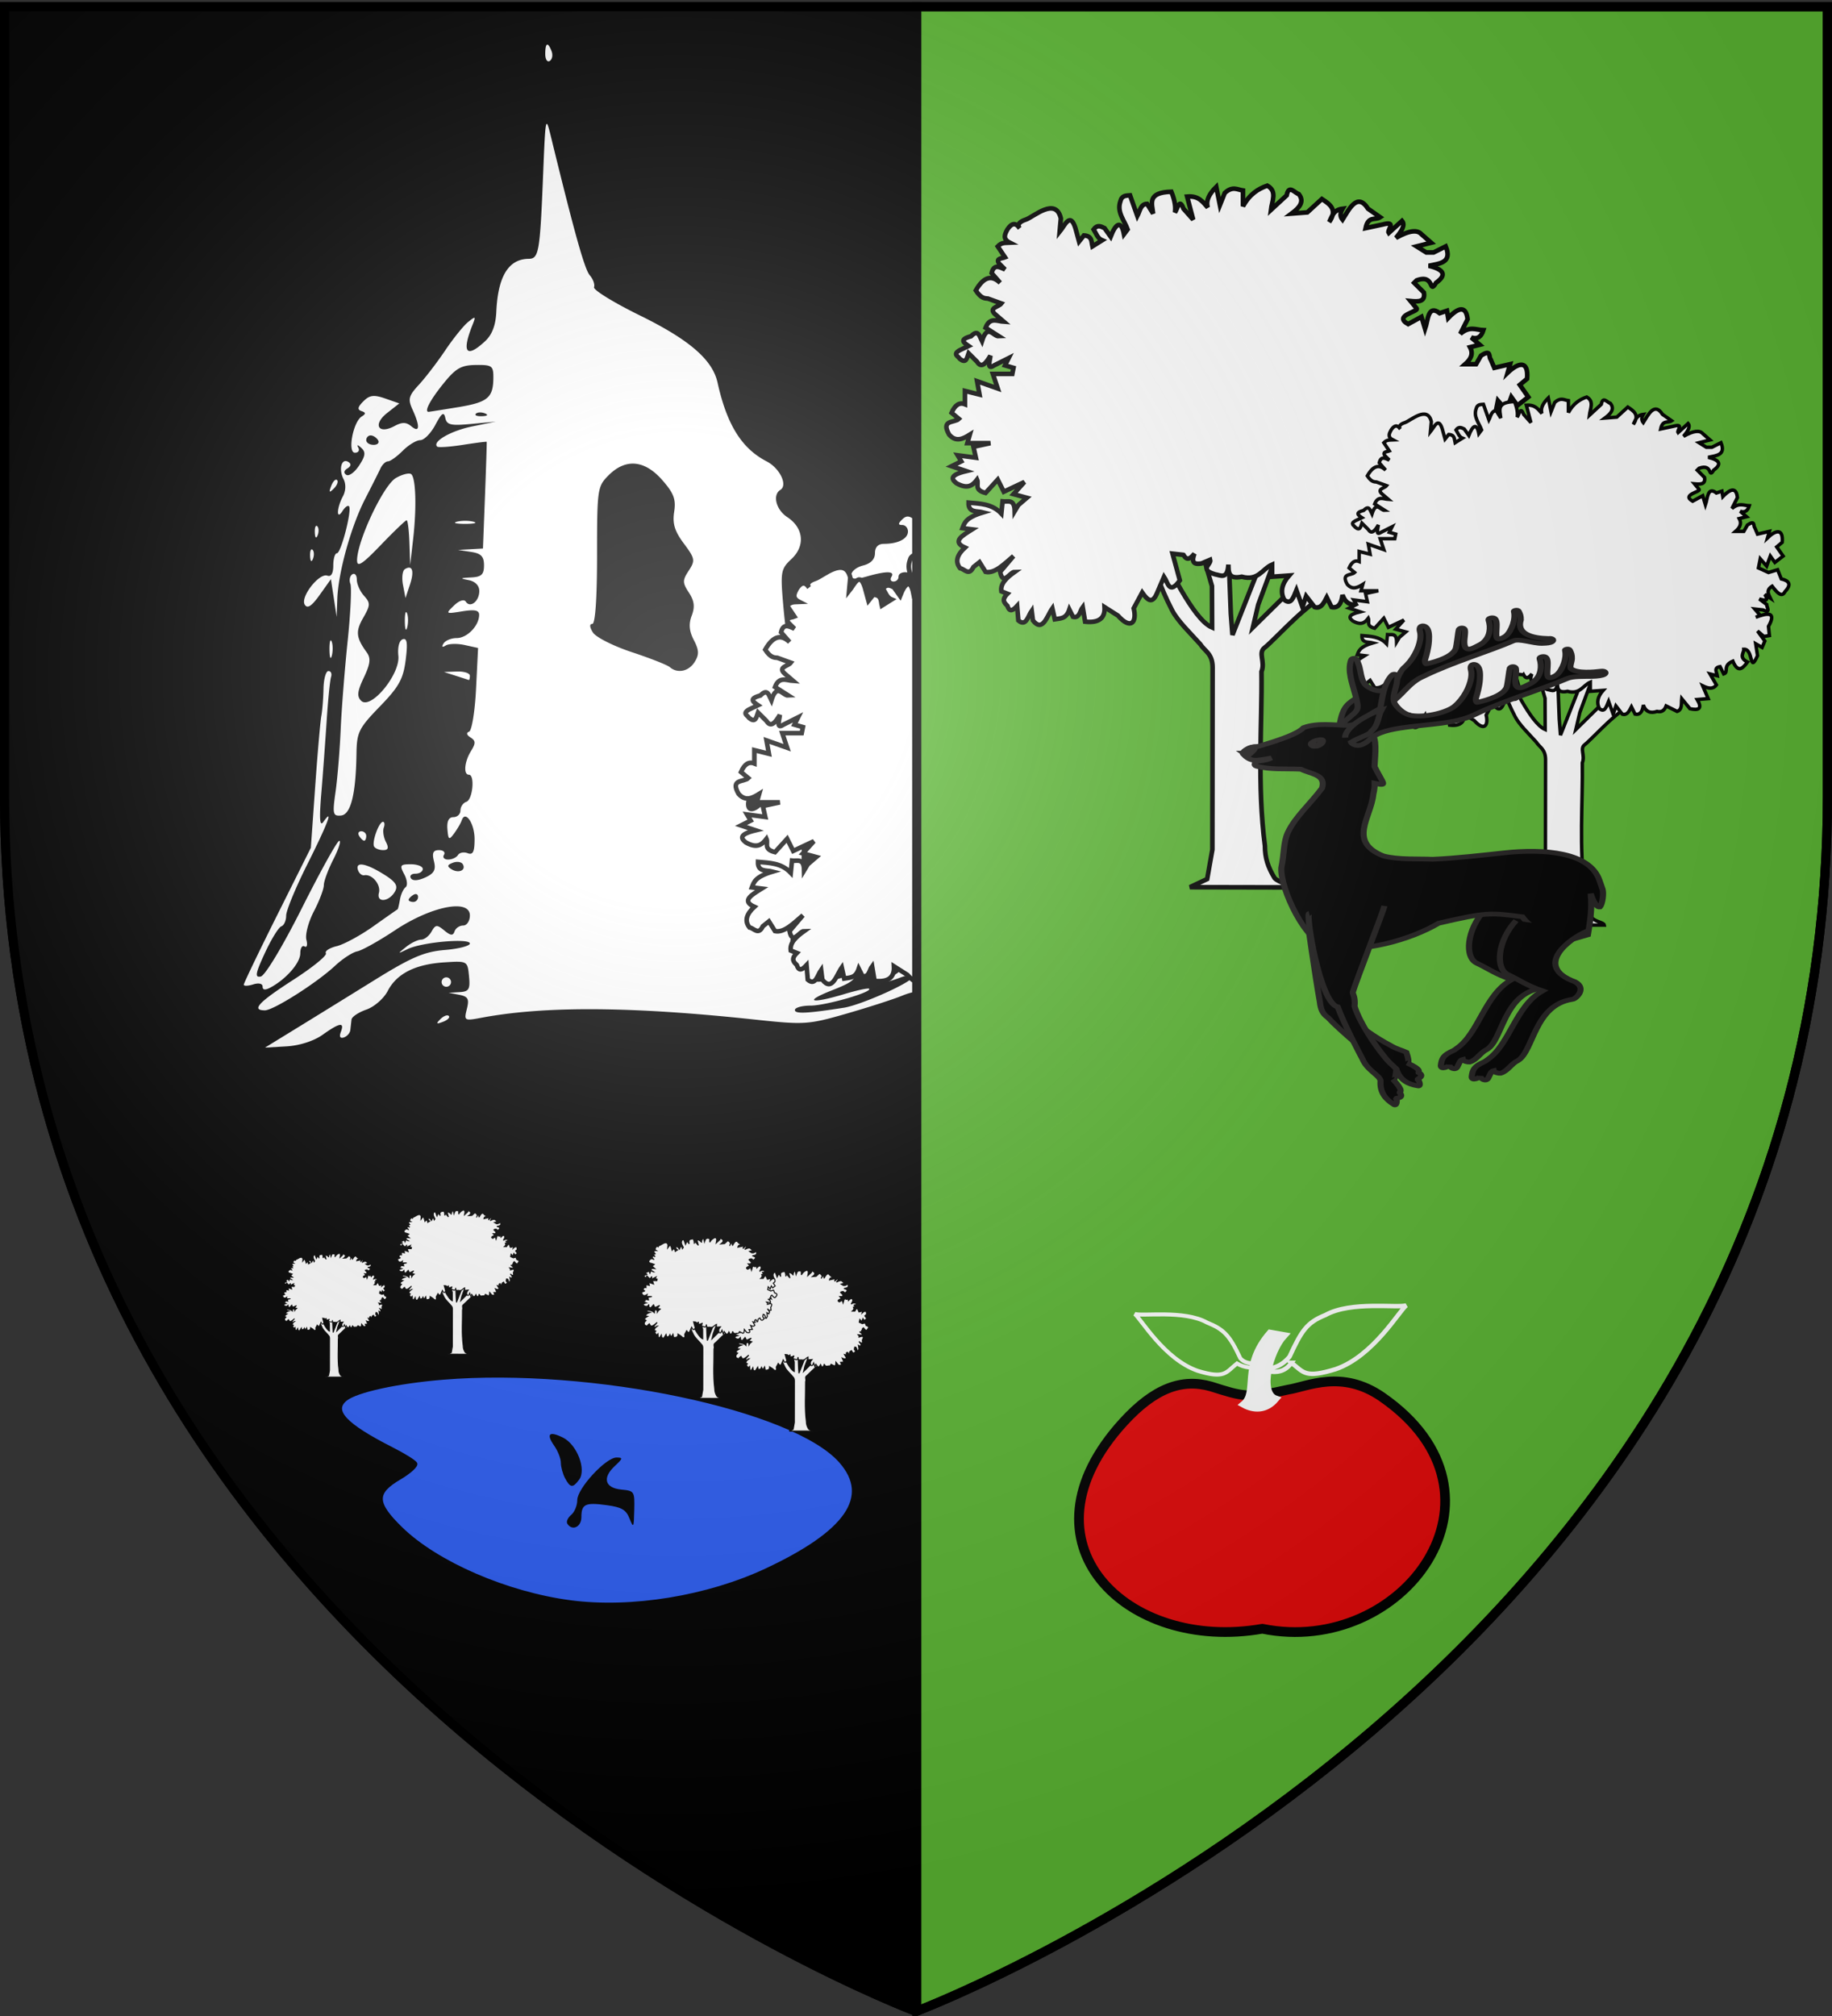
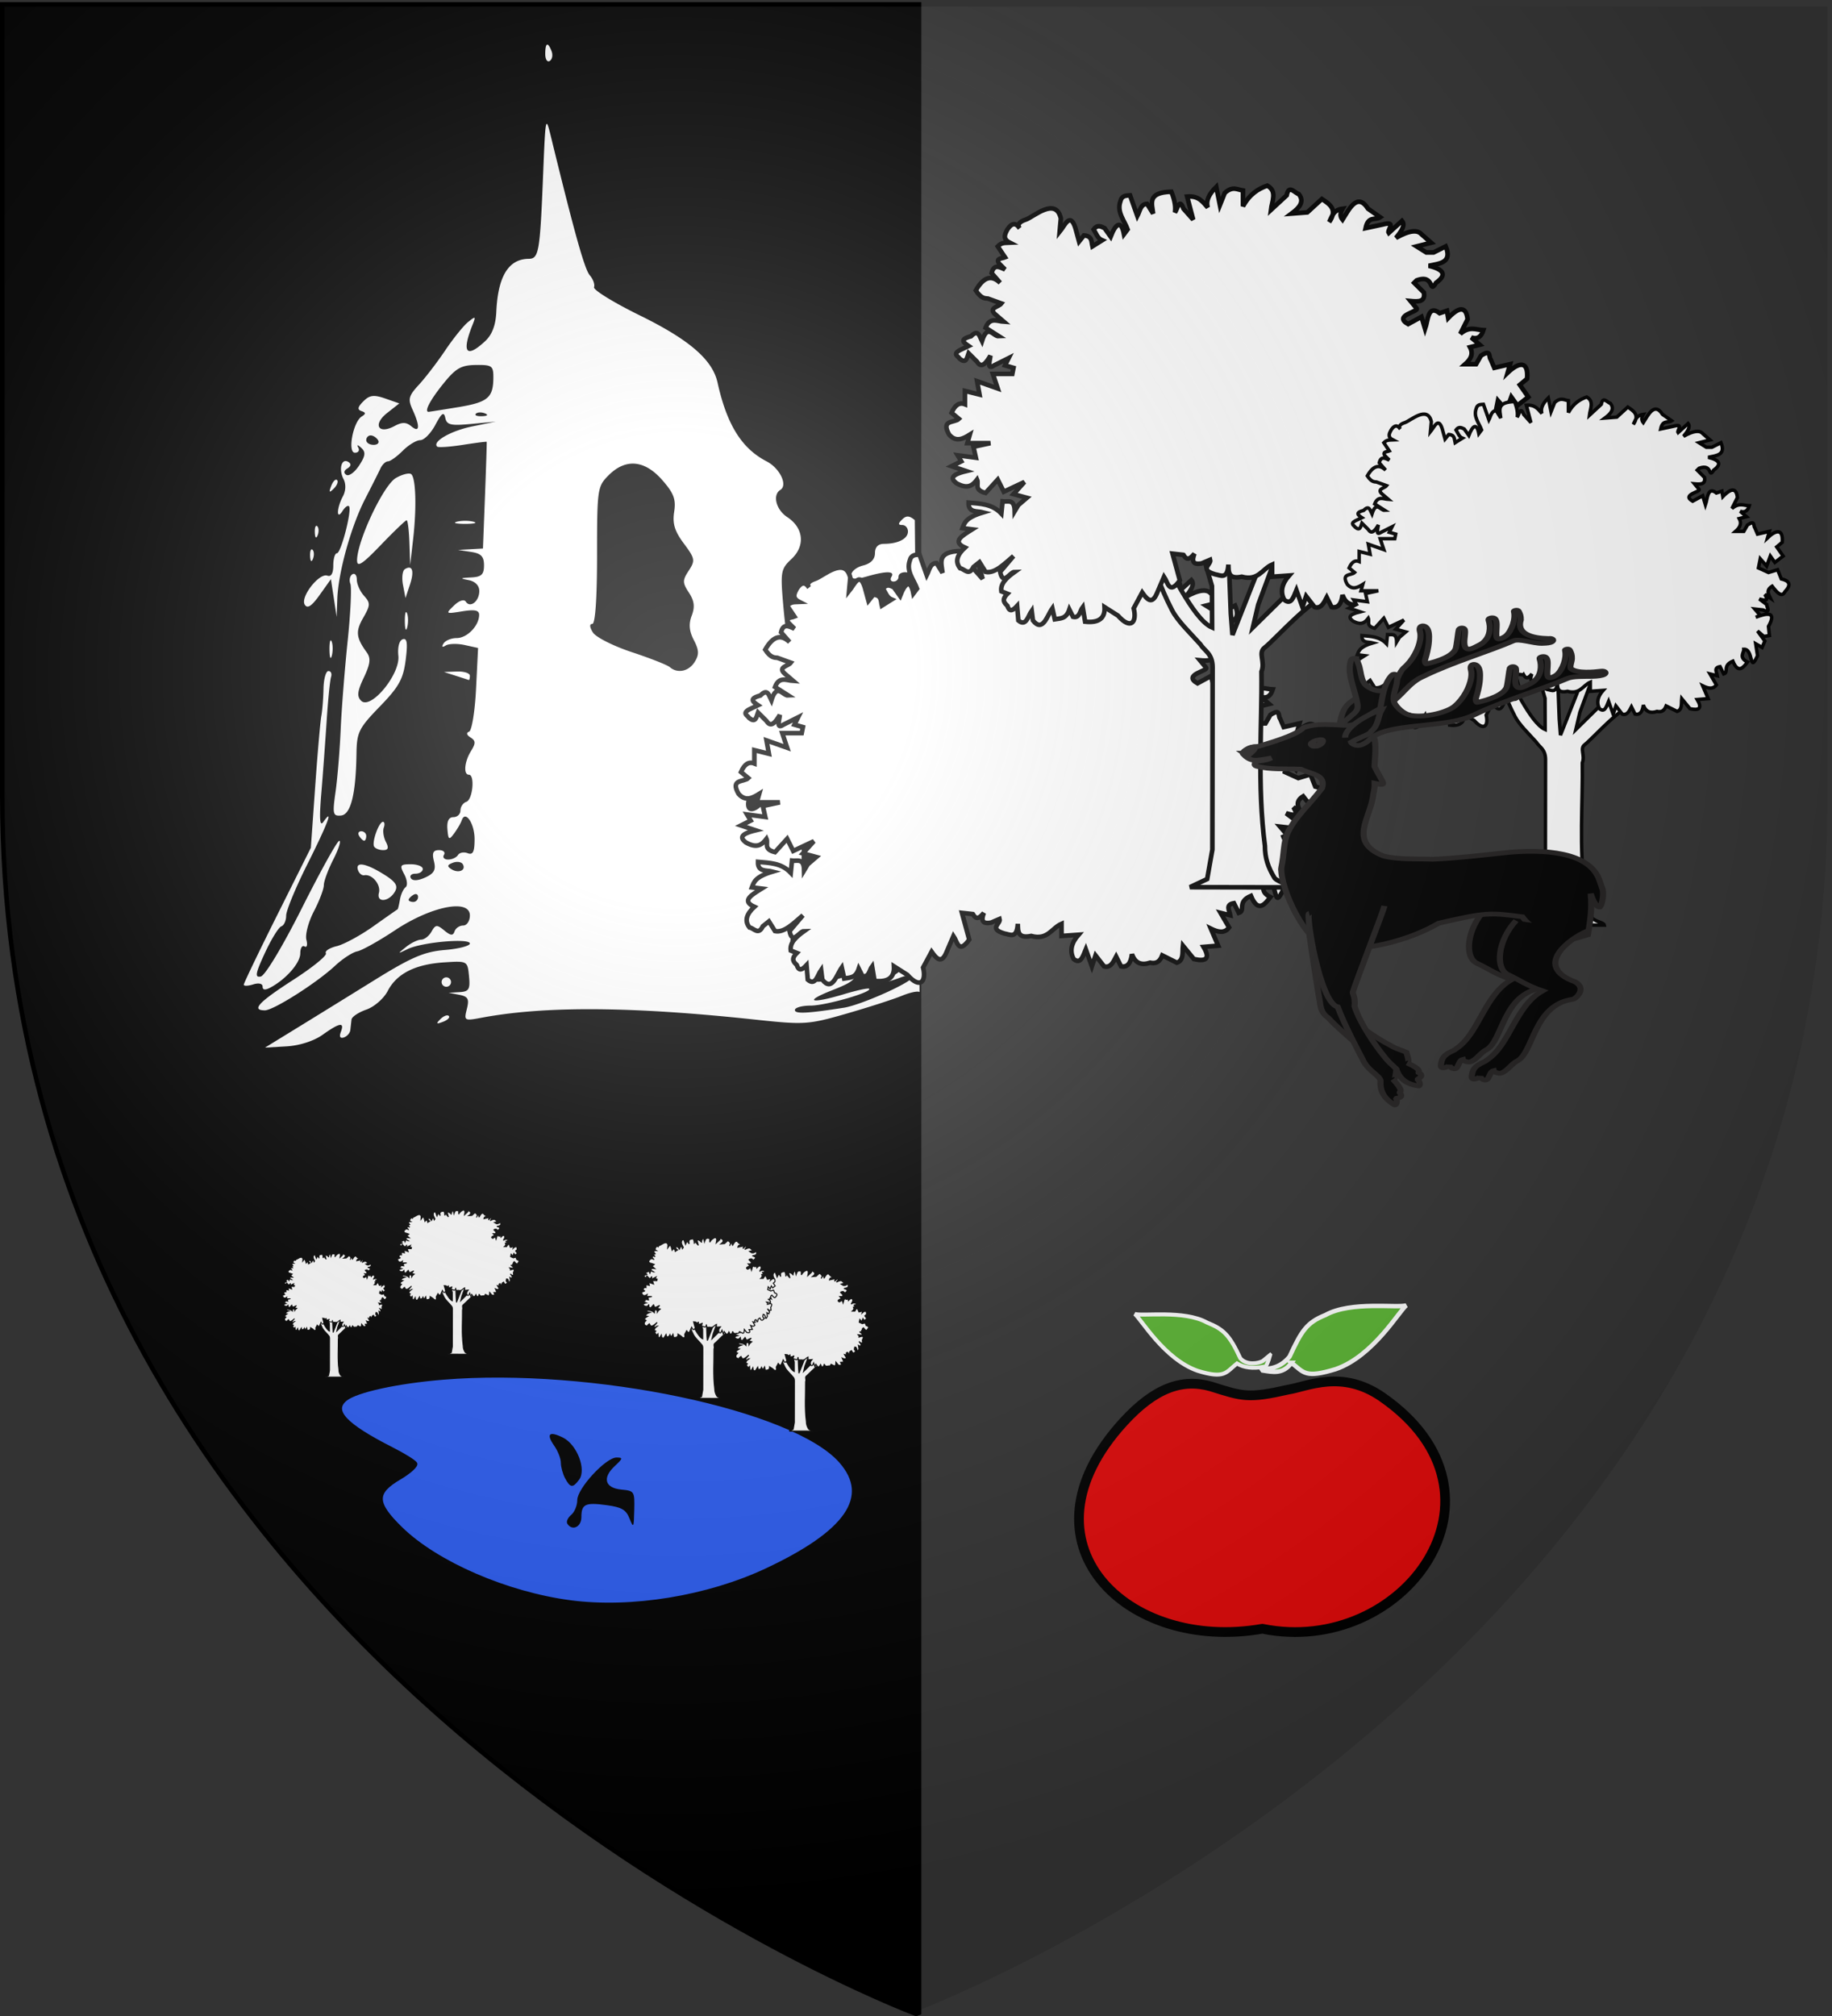
<svg xmlns="http://www.w3.org/2000/svg" xmlns:xlink="http://www.w3.org/1999/xlink" width="600" height="660" version="1.0">
  <rect width="100%" height="100%" fill="#333333" stroke="none" />
  <desc>Flag of Canton of Valais (Wallis)</desc>
  <defs>
    <g id="d">
      <path id="c" d="M0 0v1h.5z" transform="rotate(18 3.157 -.5)" />
      <use xlink:href="#c" width="810" height="540" transform="scale(-1 1)" />
    </g>
    <g id="e">
      <use xlink:href="#d" width="810" height="540" transform="rotate(72)" />
      <use xlink:href="#d" width="810" height="540" transform="rotate(144)" />
    </g>
    <radialGradient xlink:href="#b" id="f" cx="221.445" cy="226.331" r="300" fx="221.445" fy="226.331" gradientTransform="matrix(1.353 0 0 1.349 -77.63 -85.747)" gradientUnits="userSpaceOnUse" />
    <linearGradient id="b">
      <stop offset="0" style="stop-color:white;stop-opacity:.314" />
      <stop offset=".19" style="stop-color:white;stop-opacity:.251" />
      <stop offset=".6" style="stop-color:#6b6b6b;stop-opacity:.125" />
      <stop offset="1" style="stop-color:black;stop-opacity:.125" />
    </linearGradient>
  </defs>
  <g style="opacity:1;display:inline">
    <path d="M1.5 2.188v258.53C1.5 546.17 300 658.5 300 658.5l.25-.094V2.188z" style="fill:#000;fill-rule:evenodd;stroke:#000;stroke-width:3;stroke-linecap:butt;stroke-linejoin:miter;stroke-opacity:1" />
    <path d="M522.33 720.78c-.791-.791-5.256.136-9.923 2.059s-18.588 6.41-30.938 9.973c-21.447 6.186-23.73 6.34-50.932 3.419-69.483-7.46-118.077-7.804-153.878-1.088-9.645 1.81-9.87 1.674-8.215-4.924 1.408-5.607.671-6.983-4.245-7.93l-5.948-1.145 6.112-.36c5.245-.309 5.993-1.575 5.283-8.945-.824-8.546-.887-8.581-13.862-7.741-16.33 1.057-26.692 6.307-31.749 16.085-2.16 4.176-7.529 8.85-11.932 10.384s-8.153 4.041-8.335 5.57a622 622 0 0 0-.66 5.86c-.182 1.696-1.817 3.578-3.635 4.184-2.097.699-2.717-.426-1.698-3.082 2.184-5.693-.6-5.256-10.235 1.605-4.889 3.48-12.947 6.067-20.22 6.49l-12.092.703 18.11-11.114c9.96-6.112 29.483-18.165 43.386-26.784 20.607-12.775 27.876-15.886 39.346-16.837 7.738-.641 14.069-2.274 14.069-3.628 0-3.153-26.957-.739-34.928 3.13-5.764 2.796-5.802 2.746-.89-1.19 2.82-2.259 6.625-4.108 8.454-4.108s4.46-2.024 5.844-4.498c2.221-3.969 3.063-4.047 7.165-.66 3.57 2.948 4.905 3.072 5.759.536.611-1.817 2.795-3.302 4.853-3.302 2.063 0 3.743-2.537 3.743-5.652 0-9.48-21.632-5.203-41.952 8.294-9.045 6.008-18.59 11.336-21.21 11.84-2.62.505-8.203 4.128-12.407 8.05-10.307 9.62-34.553 25.017-39.393 25.017-7.787 0-3.542-4.569 15.84-17.045 10.863-6.993 19.136-13.71 18.383-14.928-.752-1.217 1.95-3.01 6.005-3.985s13.316-5.988 20.58-11.141c7.265-5.153 13.393-9.443 13.618-9.533s.82-2.54 1.32-5.446c.502-2.906 1.926-6.024 3.166-6.929s.9-4.174-.753-7.264c-2.7-5.045-2.322-5.62 3.69-5.62 3.683 0 6.697 1.19 6.697 2.642 0 1.453-1.854 2.642-4.119 2.642s-3.411 1.144-2.547 2.542c.986 1.595 3.976 1.446 8.03-.401 5.034-2.294 6.116-4.313 4.903-9.146-1.168-4.652-.456-6.203 2.848-6.203 2.422 0 3.67 1.188 2.772 2.641s.15 2.642 2.33 2.642c2.179 0 4.665-1.137 5.523-2.526.86-1.39 3.307-1.857 5.44-1.039 2.96 1.136 3.877-.73 3.877-7.884 0-8.831-5.224-16.465-7.203-10.527-.502 1.505-2.387 4.753-4.19 7.22-2.942 4.022-3.337 3.788-3.838-2.268-.37-4.467.771-6.75 3.374-6.75 2.163 0 3.933-1.685 3.933-3.743s1.485-4.238 3.302-4.843c3.575-1.191 4.905-15.19 1.443-15.19-3.18 0-2.522-7.321 1.198-13.324 2.682-4.327 2.626-5.75-.299-7.57-2.172-1.351-2.498-2.63-.823-3.22 1.53-.54 3.292-11.312 3.921-23.96l1.143-22.98-7.52-1.65c-4.136-.91-8.921-.786-10.634.272-1.953 1.207-2.411.787-1.23-1.125 1.037-1.677 4.359-3.05 7.382-3.05 5.82 0 12.459-6.793 12.6-12.893.062-2.726-2.34-3.254-9.51-2.091-9.315 1.512-9.448 1.418-4.622-3.231 2.932-2.826 5.66-3.725 6.655-2.194 2.467 3.796 7.56-.233 7.56-5.98 0-3.026-2.305-5.387-5.944-6.088-5.096-.981-4.907-1.196 1.321-1.504 5.836-.29 7.265-1.624 7.265-6.788 0-4.986-1.631-6.676-7.265-7.53l-7.264-1.1 6.972-.396 6.972-.396 1.143-29.718c.628-16.345 1.057-29.887.952-30.093-.104-.207-6.133.556-13.398 1.696s-13.731 1.576-14.371.972c-2.925-2.76 7.668-8.856 19.655-11.31l13.208-2.705-13.663 1.302c-11.57 1.102-13.815.584-14.662-3.385-.776-3.642-2.015-2.773-5.557 3.899-2.506 4.722-6.31 8.585-8.452 8.585s-6.57 2.675-9.838 5.944c-3.27 3.269-7.003 5.943-8.298 5.943s-3.184 1.783-4.199 3.963-4.903 9.906-8.64 17.17c-7.814 15.188-15.015 41.036-15.56 55.856l-.375 10.185-1.607-10.567-1.606-10.566-6.298 8.83c-4.526 6.345-6.883 7.88-8.382 5.455-2.618-4.237 8.092-17.947 12.699-16.254 2.107.774 3.302-1.278 3.302-5.673 0-3.788.918-6.887 2.04-6.887 2.307 0 8.58-24.416 6.769-26.34-.645-.684-2.278.505-3.63 2.642-3.525 5.574-3.354-1.54.197-8.175 1.686-3.15 1.823-6.882.357-9.733-2.863-5.565-1.073-11.924 2.7-9.592 1.75 1.082 1.57 2.364-.508 3.649-2.014 1.244-2.226 2.586-.571 3.61 1.449.895 4.658-1.461 7.132-5.236 3.557-5.43 3.812-7.495 1.222-9.884-2.041-1.881-2.675-1.94-1.683-.158.876 1.574.031 2.862-1.877 2.862-4.29 0-1.043-17.32 3.81-20.319 2.379-1.47 2.34-2.199-.164-3.033-2.416-.806-2.134-2.258 1.06-5.453 3.517-3.516 5.876-3.824 12.26-1.598l7.907 2.756-6.812 5.358c-8.17 6.426-5.018 12.217 4.017 7.381 4.38-2.344 6.632-2.325 9.53.08 4.713 3.911 5 .116.705-9.312-2.701-5.928-2.253-7.683 3.573-13.993 3.664-3.968 10.303-12.632 14.753-19.254s10.197-13.754 12.77-15.85c4.244-3.455 4.483-3.317 2.566 1.473-6.263 15.644-3.585 19.123 7.075 9.192 3.896-3.63 5.892-8.915 6.237-16.51.9-19.837 6.853-29.532 18.192-29.629 5.669-.048 6.303-3.79 8.065-47.585 1.29-32.096 1.445-32.853 4.31-21.133 13.374 54.718 18.93 74.552 21.833 77.928 1.873 2.18 2.954 5.192 2.4 6.695-.553 1.502 11.022 8.635 25.723 15.85 27.72 13.604 40.706 24.82 43.533 37.6 5.226 23.622 13.528 36.954 27.517 44.188 7.434 3.845 12.005 13.353 7.698 16.014-4.512 2.79-2.393 11.127 3.872 15.232 9.187 6.02 10.232 16.106 2.428 23.438-6.012 5.647-6.286 7.166-4.67 25.854 1.825 21.098 4.986 35.93 8.983 42.14 2.043 3.174 3.132 3.218 6.683.271 5.167-4.288 17.293.142 17.293 6.318 0 3.372 1.145 3.408 8.586.268 7.972-3.364 8.527-4.409 7.767-14.63-.73-9.817-.27-10.832 4.25-9.397 3.007.955 6.425-.027 8.406-2.414 2.756-3.32 2.59-4.022-.948-4.022-4.976 0-5.712-9.112-1.608-19.909 1.69-4.442 4.058-6.515 6.411-5.612 4.47 1.715 10.568-4.796 8.153-8.704-2.174-3.518-9.317-3.607-9.317-.116 0 1.453-1.259 2.642-2.798 2.642-1.538 0-2.062-1.189-1.164-2.642 2.04-3.302-2.793-3.366-13.886-.184-6.581 1.887-8.568 1.647-8.568-1.035 0-1.92 2.971-4.237 6.604-5.149 4.264-1.07 6.604-3.512 6.604-6.89 0-3.398 1.777-5.233 5.067-5.233 7.873 0 13.424-2.848 13.424-6.887 0-2.024-1.426-3.68-3.17-3.68-2.4 0-2.428-.742-.112-3.058 2.317-2.316 4.047-2.238 7.133.324zm-268.745 15.166c1.792-1.805 3.923-2.617 4.736-1.803.814.813-.652 2.29-3.258 3.282-3.764 1.434-4.068 1.13-1.478-1.479m-99.678-18.248c0-1.71-2.18-2.22-5.283-1.236-2.906.922-5.283.991-5.283.154 0-.838 8.464-18.452 18.809-39.143l18.809-37.618 2.424-34.232c1.334-18.827 2.886-36.658 3.449-39.624s1.112-9.85 1.22-15.3c.108-5.448 1.348-9.905 2.755-9.905s2.075 1.486 1.484 3.302-1.697 12.812-2.457 24.435-2.118 30.048-3.019 40.945c-1.186 14.363-.862 18.722 1.179 15.85 6.01-8.458 2.388 1.116-8.991 23.774-6.538 13.018-11.888 25.972-11.888 28.785 0 2.814-1.219 5.523-2.709 6.02s-5.635 7.217-9.21 14.935c-5.351 11.548-5.758 13.883-2.302 13.186 2.393-.483 12.326-17.016 23.08-38.416 10.383-20.663 19.794-37.602 20.913-37.643 1.12-.041-.366 4.633-3.302 10.387-2.935 5.753-5.337 12.255-5.337 14.447 0 2.193-2.51 8.802-5.577 14.687-3.068 5.886-4.962 13.056-4.209 15.935s.29 4.568-1.027 3.754c-1.317-.815-2.395.92-2.395 3.856 0 5.328-7.77 14.296-16.51 19.059-3.13 1.705-4.623 1.578-4.623-.394m100.382-2.557a2.65 2.65 0 0 1 2.642-2.642 2.65 2.65 0 0 1 2.641 2.642 2.65 2.65 0 0 1-2.641 2.642 2.65 2.65 0 0 1-2.642-2.642m-35.158-49.996c1.207-4.613-3.824-10.665-8.209-9.876-1.331.24-2.916-1.05-3.522-2.867-1.636-4.907 4.178-4.008 14.225 2.202 6.813 4.21 8.352 6.492 6.553 9.708-3.307 5.908-10.548 6.575-9.047.833m-2.68-25.95c-1.417-2.408 2.676-13.87 4.953-13.87.894 0 1.093 1.487.442 3.303s-.114 5.382 1.193 7.925c1.743 3.388 1.337 4.623-1.521 4.623-2.145 0-4.425-.892-5.066-1.982m-8.39-5.944c-.898-1.453-.374-2.642 1.164-2.642 1.54 0 2.798 1.189 2.798 2.642s-.524 2.641-1.165 2.641c-.64 0-1.9-1.188-2.797-2.641m-13.264-24.672c1.07-7.498 2.362-23.142 2.872-34.765s2.269-33.974 3.908-49.67c1.639-15.695 2.334-30.219 1.545-32.275s-.298-4.441 1.091-5.3 2.527.496 2.527 3.01 1.82 6.582 4.046 9.041c3.64 4.023 3.595 5.257-.453 12.311-4.405 7.675-4.05 11.105 2.022 19.483 2.316 3.198 1.931 6.416-1.679 14.023-3.652 7.698-3.983 10.567-1.5 13.021 5.34 5.277 21.932-14.757 20.86-25.188-.498-4.846.5-8.65 2.438-9.298 2.454-.82 2.872 2.12 1.657 11.665-1.353 10.632-3.773 14.978-14.508 26.052-11.796 12.169-12.9 14.4-13.079 26.416-.34 22.837-3.203 34.21-8.73 34.682-4.494.383-4.779-.862-3.017-13.208m67.417-65.144-6.604-2.115 7.264-.263c3.996-.145 7.265.925 7.265 2.378s-.297 2.523-.66 2.379-3.633-1.215-7.265-2.379m-70.809-14.529c-.054-4.358.494-6.461 1.218-4.673.723 1.789.767 5.355.098 7.925-.67 2.57-1.262 1.107-1.316-3.252m42.266-15.85c-.054-4.358.494-6.461 1.218-4.673.723 1.789.767 5.355.098 7.925-.67 2.57-1.262 1.107-1.316-3.251m-1.044-20.535c-.772-4.03-.296-8.013 1.059-8.85 4.232-2.615 5.404 1.017 2.824 8.748l-2.48 7.43zm-25.753-13.806c.041-10.89 14.815-42.185 21.79-46.158 3.759-2.14 7.66-3.066 8.67-2.056 2.526 2.526 2.969 18.909.982 36.327l-1.657 14.53-.43-12.549c-.238-6.9-.941-12.547-1.565-12.547-.623 0-7.136 6.24-14.472 13.868-10.454 10.87-13.334 12.726-13.318 8.585m-26.342-2.421c-.115-2.785.51-4.345 1.387-3.467.878.878.972 3.156.209 5.063-.843 2.107-1.47 1.481-1.596-1.596m2.642-13.208c-.115-2.785.51-4.345 1.387-3.467.878.877.972 3.156.209 5.063-.844 2.107-1.47 1.481-1.596-1.596m79.7-6.004c2.543-.664 6.703-.664 9.246 0 2.543.665.462 1.208-4.623 1.208s-7.165-.543-4.623-1.208m-70.493-20.086c.992-2.605 2.469-4.071 3.282-3.258s.002 2.945-1.804 4.737c-2.609 2.59-2.912 2.286-1.478-1.48m120.024-242.1c0-6.378 1.469-7.021 3.564-1.56.819 2.132.352 4.58-1.038 5.438-1.39.859-2.526-.886-2.526-3.878m167.413 534.645c9.848-1.545 38.634-14.462 38.634-17.337 0-1.218-3.05-1.056-6.776.36-9.74 3.704-11.536 2.986-3.48-1.392 4.413-2.398 7.547-6.9 8.664-12.442 1.372-6.81 2.295-7.829 4.272-4.722 1.65 2.593 2.536-14.42 2.563-49.207.031-41.296-.752-53.827-3.505-56.112-4.14-3.436-7.021-1.353-7.021 5.076 0 6.154-6.703 18.695-8.846 16.552-.946-.947-1.87 2.043-2.051 6.644-.182 4.6-.479 9.825-.66 11.61s-3.695 3.505-7.806 3.82c-7.304.562-7.38.43-3.332-5.748 2.28-3.478 3.442-8.153 2.584-10.388-1.05-2.737.684-4.917 5.313-6.677 4.23-1.608 6.873-4.638 6.873-7.879 0-3.595-1.257-4.783-3.963-3.745-2.18.837-3.98 2.88-4.003 4.54-.026 1.936-.823 1.784-2.223-.422-1.2-1.893-3.263-3.081-4.582-2.642-2.677.893-3.72-1.152-3.72-7.286 0-3.39 2.112-3.808 11.856-2.347 8.86 1.329 12.179.869 13.13-1.819.7-1.979 2.689-7.164 4.42-11.522s2.855-9.114 2.5-10.567c-.356-1.453-.647-7.694-.647-13.868 0-12.89-5.95-15.607-10.127-4.623-1.38 3.632-4.323 6.604-6.538 6.604-2.216 0-4.028 2.14-4.028 4.755s-1.476 6.23-3.28 8.035c-2.35 2.35-2.452 3.81-.356 5.15 4.33 2.772 7.251 13.76 3.658 13.76-1.637 0-2.321-1.06-1.522-2.353s-1.507-4.294-5.127-6.665c-6.503-4.261-9.057-12.116-3.94-12.116 1.453 0 2.642-1.921 2.642-4.27 0-2.97-1.61-3.85-5.28-2.89-2.905.76-5.947.304-6.76-1.013-3.488-5.642-9.093-2.136-9.093 5.688 0 4.444-1.107 7.396-2.46 6.56-1.352-.835-3.217-.292-4.144 1.209-.927 1.5-2.495 2.227-3.485 1.615s-1.701 3.76-1.582 9.715c.118 5.955 1.561 11.276 3.206 11.824 2.19.73 2.14 2.36-.19 6.092-4.606 7.375-8.91 6.27-12.185-3.126-2.063-5.916-4.047-7.767-7.079-6.604-2.317.89-4.673 1.617-5.235 1.617s-.378 1.675.408 3.723c.867 2.262-.799 4.431-4.245 5.525-3.12.99-5.065 2.409-4.322 3.152s.284 4.158-1.02 7.59c-2.834 7.452 1.094 11.054 6.847 6.28 3.221-2.674 3.615-2.482 2.243 1.093-1.082 2.82-.293 4.336 2.258 4.336 2.157 0 5.47 1.866 7.363 4.146 1.892 2.28 5.307 3.658 7.588 3.062 3.381-.885 4.117 1.397 3.984 12.364-.147 12.23-.703 13.428-6.14 13.218-4.509-.174-5.67.939-4.73 4.532.685 2.62.475 4.507-.465 4.193-.94-.313-2.305.584-3.031 1.994-.727 1.41 1.6 4.02 5.172 5.8 8.711 4.344 11.9 13.143 5.966 16.464-6.176 3.457-2.26 6.64 4.028 3.275 2.78-1.487 11.202-3.52 18.718-4.517 13.384-1.775 13.665-1.673 13.665 4.976 0 3.734-1.03 7.425-2.287 8.202-1.258.778-1.752 4.217-1.097 7.642 1.039 5.436-.602 6.934-12.902 11.78-16.288 6.415-11.721 7.709 7.158 2.027 7.064-2.126 13.26-3.448 13.77-2.939 1.891 1.891-24.383 9.446-32.85 9.446-4.826 0-8.775 1.114-8.775 2.476 0 2.265 6.818 1.945 27.407-1.284m-9.008-50.174c-2.562-3.086-2.64-4.816-.324-7.132s3.058-1.969 3.058 1.433c0 2.47 1.783 4.49 3.963 4.49 2.179 0 3.962-1.387 3.962-3.082s.622-2.46 1.383-1.698c2.333 2.333-1.741 10.064-5.305 10.064-1.846 0-4.878-1.834-6.737-4.075m30.22-.834c5.384-6.053 6.855-6.837 6.855-3.652 0 1.104-2.674 3.65-5.943 5.658-5.923 3.638-5.926 3.63-.912-2.006m12.556-.375c0-3.632.6-5.118 1.332-3.302s.733 4.788 0 6.604-1.332.33-1.332-3.302M501.1 659.96c1.076-1.74.52-4.896-1.237-7.012-2.248-2.709-2.315-3.847-.227-3.847 1.63 0 2.965-1.783 2.965-3.962s1.037-3.962 2.304-3.962c2.086 0 6.778-18.337 6.478-25.316-.068-1.574 1.39-2.862 3.24-2.862 2.539 0 2.713 1.672.71 6.824-5.076 13.064-5.282 18.728-.616 16.938 3.18-1.22 3.992-.36 3.184 3.37-.596 2.754-2.537 4.698-4.312 4.32-4.833-1.03-10.348 5.206-9.037 10.218.633 2.421-.325 5.315-2.129 6.43-2.157 1.333-2.61.943-1.323-1.139m9.426 1.185c0-.641 1.189-1.9 2.642-2.798s2.641-.374 2.641 1.165-1.189 2.798-2.641 2.798c-1.453 0-2.642-.525-2.642-1.165m-71.324-46.385c0-1.453.524-2.641 1.165-2.641.64 0 1.9 1.188 2.797 2.641s.374 2.642-1.164 2.642c-1.54 0-2.798-1.189-2.798-2.642m27.737-13.208c-.898-1.453-.374-2.642 1.165-2.642s2.798 1.19 2.798 2.642c0 1.453-.525 2.642-1.165 2.642-.641 0-1.9-1.189-2.798-2.642m-.716-24.268c1.316-3.949 7.32-6.123 7.32-2.65 0 1.418-1.882 3.3-4.183 4.183-2.573.988-3.78.397-3.137-1.533m41.661-9.545c0-2.615-1.344-6.099-2.987-7.742-2.221-2.221-1.723-2.8 1.944-2.263 5.085.747 8.433 14.76 3.527 14.76-1.366 0-2.484-2.14-2.484-4.755m-32.03 145.752c4.54-.908 8.256-2.714 8.256-4.013 0-2.508-11.856-.394-18.492 3.299-4.795 2.668-.894 2.94 10.237.714m-234.774-46.054c0-1.539-1.189-2.063-2.642-1.165s-2.641 2.157-2.641 2.798c0 .64 1.188 1.164 2.641 1.164s2.642-1.258 2.642-2.797m25.054-18.403c-.797-1.289-3.293-1.636-5.548-.77-3.202 1.228-3.356 2.032-.702 3.672 4.007 2.477 8.333.468 6.25-2.902m191.584-93.681c-1.796-2.164-4.338-3.27-5.65-2.46-3.372 2.085-.148 6.393 4.784 6.393 3.358 0 3.52-.735.866-3.933m-61.493-19.685c2.548-4.079 2.448-6.58-.487-12.237-2.628-5.066-2.966-9.01-1.175-13.721 1.857-4.884 1.444-8.243-1.58-12.859-3.665-5.593-3.675-6.887-.088-12.361 3.713-5.666 3.51-6.78-2.767-15.19-5.14-6.887-6.447-11.165-5.419-17.742 1.094-7-.193-10.43-6.69-17.831-9.907-11.283-20.524-12.229-30.073-2.68-6.29 6.29-6.484 7.634-6.484 44.908 0 24.07-.995 38.423-2.664 38.423s-1.546 1.792.332 4.797c1.647 2.639 11.464 7.6 21.815 11.024s19.95 7.209 21.33 8.41c4.295 3.74 10.609 2.41 13.95-2.941m127.342-6.1c-.158-8.06-.32-8.205-2.659-2.366-1.565 3.908-3.926 5.67-6.352 4.738-4.127-1.583-7.651 1.712-4.839 4.524.93.929 4.463 1.69 7.853 1.69 5.228 0 6.139-1.305 5.997-8.586m-304.94-118.213c-.899-1.453-2.752-2.642-4.12-2.642-1.366 0-2.485 1.189-2.485 2.642s1.853 2.642 4.118 2.642 3.384-1.19 2.486-2.642m59.931-15.013c-1.907-.763-4.185-.669-5.063.209s.682 1.502 3.467 1.387c3.077-.127 3.703-.752 1.596-1.596m-15.219-3.431c16.854-2.76 19.904-5.289 19.967-16.558.037-6.664-.778-7.253-9.866-7.128-8.332.115-11.27 1.84-18.492 10.852-7.27 9.076-10.56 15.474-7.924 15.413.363-.009 7.705-1.17 16.315-2.58" style="fill:#fff" transform="translate(-3.871 -96.135)scale(.584)" />
    <path d="M300.683 595.165c-20.843-2.727-43.81-12.67-55.449-24.008-8.57-8.346-8.67-11.686-.497-16.475 3.316-1.944 5.673-4.111 5.237-4.817s-3.87-2.842-7.63-4.747c-15.448-7.828-19.84-12.472-15.3-16.178 3.447-2.814 16.851-5.742 31.963-6.983 48.63-3.992 114.81 9.894 130.09 27.298 10.086 11.487 2.165 23.047-24.284 35.442-19.246 9.019-44.14 13.082-64.13 10.468z" style="fill:#2b5df2;fill-opacity:1;stroke:#000;stroke-opacity:1" transform="translate(-113.823 -70.767)" />
    <path d="M175.786 505.392c-3.681-5.957 1.492-17.623 11.494-25.924 10.003-8.302 18.187-28.156 18.187-44.12 0-34.753 84.859-126.768 116.91-126.768 19.553 0 18.945 2.895-5.36 25.539-37.777 35.194-29.269 65.147 19.853 69.895 38.692 3.74 39.567 5.136 38.297 61.071-1.196 52.735-2.305 54.71-14.078 25.06-10.322-25.999-23.228-33.617-67.143-39.636-64.797-8.882-76.264-3.483-76.264 35.898 0 29.178-27.808 41.778-41.896 18.985m-6.532-134.938c-6.954-12.994-12.644-33.757-12.644-46.14 0-12.382-8.805-35.084-19.568-50.45-25.162-35.924-15.341-45.09 26.157-24.412 41.397 20.627 69.967 94.71 48.074 124.652-18.898 25.845-26.592 25.176-42.019-3.65" style="fill:#000" transform="translate(166.46 443.22)scale(.11)" />
    <g style="fill:#fff">
      <g style="opacity:1;fill:#fff;display:inline">
        <g style="fill:#fff;fill-opacity:1;stroke:#000;stroke-width:1.705;stroke-miterlimit:4;stroke-dasharray:none;stroke-opacity:1">
          <path d="m98.534 860.665-9.696-6.653c8.66 2.853 6 11.507 15.733 30.203 2.067 3.972 6.614 8.282 10.375 12.477 1.67 2.625 4.531 3.462 4.585 8.51l-.085 67.51-1.93 10.89-6.39 3.01 37.306.07c-.207-1.258-4.174-1.608-5.96-3.434-2.457-4.065-3.572-7.388-3.577-11.926-2.955-22.588-1.01-45.174-1.27-64.427 1.481-3.757-1.403-6.977 1.175-8.906 1.7-1.239 7.627-7.451 11.926-11.386 10.782-9.87 26.676-19.26 29.922-21.511l-17.101-3.179-29.112 28.638 1.978-8.44 10.901-29.404-6.609 5.647-13.824 34.945-.611-7.909-1.404-37.037-12.852 1.914 7.279 24.952.053 15.332c-7.376-3.164-15.962-23.354-20.812-29.886z" style="fill:#fff;fill-opacity:1;fill-rule:evenodd;stroke:#000;stroke-width:1.705;stroke-linecap:butt;stroke-linejoin:miter;stroke-miterlimit:4;stroke-dasharray:none;stroke-opacity:1" transform="matrix(.203 0 0 .203 235.909 268.223)" />
          <path d="m108.753 863.68-4.044-.45 2.696 9.884c-3.95 5.56-4.436.728-5.841-1.347l-2.696 6.29c-1.797 4.091-3.594 2.097-5.391-.45l-3.146 5.841c1.254 5.025-.943 8.194-5.84 2.696L79.548 883c.23 3.986-1.965 5.95-7.188 5.392l-.899-5.392c-1.059 1.393-1.104 4.206-3.594 3.594l-1.348-2.695c-1.2 3.585-3.386 3.232-5.392 3.594l-.898-4.044c-1.992 2.828-3.546 9.057-7.19 4.493l-.449-3.594c-1.383 1.991-2.082 6.035-4.942 3.594l-.45-5.391c-1.438 1.563-2.79 2.563-3.593 0-1.084-1.104-2.35-2.141 0-4.493l-2.247-.899c-.445-2.92 2.045-5.105 4.942-7.189-1.797 0-4.31 5.37-5.391 0l4.942-5.84c-3.445 2.9-6.89 6.548-10.334 5.84l-2.246-3.594-2.247 1.797c-1.647 3.485-3.295.698-4.942.45-2.026-2.547-.96-5.093 1.797-7.639-5.009-2.246-.864-4.493 2.696-6.739l-3.594-.45c.752-1.946 1.135-3.893 7.638-5.84-2.24-.59-5.524.256-5.392-3.595 4.282.393 8.665.387 12.131 4.044l.45-4.493c1.878.245 4.412-1.147 4.492 3.595l1.348-2.247 3.145-2.696-4.942-1.348 4.044-4.493-7.638 3.595-2.247-4.493-4.493 4.942c-4.438-1.126-2.421-3.245-3.145-4.942-1.583 2.054-3.374 3.762-7.638 1.348-1.89-1.498-2.6-2.996 3.594-4.493l-5.391-1.797 3.594-1.798-1.348-2.246 6.74.898-.899-4.043 6.29-1.348h-8.536l.898-3.145c-2.546 1.584-5.092 2.88-7.638 0-3.21-5.621 1.953-4.264 3.595-5.841l-2.696-2.247c1.214-2.781 2.82-3.998 4.942-3.145v-4.942l5.392 1.348-.899-4.942 7.638 2.695-1.797-5.391h7.189l.449-2.247-3.145-.898 1.348-2.696-5.392 2.696c-2.783 1.836-1.58-1.51-1.348-3.595-1.647 2.769-3.294 4.86-4.942 2.247l-3.145-3.145c-.591 1.68-.851 4.025-3.287 2.016-.561-.946-2.681-1.609 0-3.145l3.287-1.567c-1.775-1.198-3.597-2.396.899-3.594 2.714-2.818 3.159.04 4.043 1.797 2.097-6.694 4.194-1.658 6.29-1.797l-4.942-3.145c1.579-4.09 4.313-2.398 6.74-2.247l-3.145-2.696c-2.721-2.415 1.263-2.768 2.246-4.043l-4.942-1.798c-1.303-.083-2.596-.117-4.525-3.02 3.006-5.281 6.012-5.716 9.018-2.82l-3.145-3.595c.79-3.45 2.905-2.263 4.942-1.348l-2.247-2.246c-1.19-1.96 1.073-1.764 2.247-2.247l-2.696-4.043c1.498-1.598 2.995-1.27 4.493-1.348-2.825-1.437-1.833-3.192-.898-4.942 1.497-2.249 2.995-2.698 4.493-.45 0 0-1.785-1.836 2.246-3.145 2.861-.93 11.147-8.607 13.03-.45l-.45 4.943c1.947-2.403 3.894-7.485 5.841-1.348l1.348 4.942 1.797-2.246c3.135.189 2.733 2.342 3.145 4.044l3.595-2.247c-1.69-.706-2.232-2.56-3.145-4.043 1.348-1.836 2.695-1.12 4.043-.45l2.247 3.145c1.919-4.96 3.904-6.233 4.942-.898l1.348-1.797c-1.246-3.368-4.058-6.387-2.696-10.334.542-2.28 2.123-2.135 3.595-2.247l2.695 7.638c.947-1.8 1.176-4.46 3.595-4.493l2.246 3.595c-.4-3.681-2.317-7.837 6.74-8.088 1.419 3.516 1.614 5.809 1.348 7.638.957-1.313 1.602-5.591 3.145-1.348l3.594 4.044-2.246-8.537c4.283-.39 5.799 1.989 7.638 4.044-.813-2.546.575-5.092 3.145-7.638l1.348 6.74 1.797-4.493c2.963-2.69 4.67-1.187 6.74-.899v5.84c2.497-4.534 5.646-6.468 8.985-7.637 3.782 2.043 1.745 5.749 1.348 8.986l5.84-5.392c.75-4.143 2.873-.96 4.494-.45 2.202 2.785.193 5.042-2.696 7.19l5.841-.45 5.392-4.942c2.98 1.953 5.93 3.92 2.695 8.537 1.055-2.043 1.483-4.503 4.943-4.943-1.144 1.92-.77 3.081 0 4.044 2.307-3.644 5.433-10.34 9.435-4.044l4.493 3.146c-1.826 1.232-4.428-.637-5.392 4.043l6.29-1.348c5.499-1.484 1.505 2.093 2.247 3.145l4.942-4.493c1.333 1.577-.234 3.878-2.246 6.29 5.1-2.892 7.968-2.995 9.435-1.347l3.594 3.145-5.391 1.348 3.594 2.246h2.696l4.493-2.246c2.513 6.128-2.306 6.32-6.29 7.188 5.421 1.28 6.954 3.256 2.696 6.29-2.813 4.61-.275-3.487-7.19-.898l-.898.899 3.595 3.594c.612 3.513-2.09 3.412-4.943 3.145l2.247 2.696c1.115 1.242-8.925 2.585-3.145 5.84l4.942-2.695 1.348 4.493c1.11-3.248 1.01-9.214 5.391-5.841l2.696-.899.45 2.696c4.94-5.152 6.763-3.396 7.188.45l-2.696 5.391c3.487-3.011 5.829-1.447 8.537-1.348-.755 2.384-2.132 3.523-4.493 2.696l3.145 2.696-3.594.898c1.393 2.595.174 4.537-1.797 6.29h4.043l1.798-3.145c4.01-2.618 2.747.516 3.594 1.348l1.348 3.145 5.84-1.347-.898 3.145c3.806-3.63 7.801-4.917 7.189 2.246l-2.696 2.247 3.145 4.493-4.044 3.145-2.246-3.145-1.797 4.942-3.145-3.595-.899 4.493 4.942 2.247 4.493-1.348 1.798 4.493c3.79.9 5.258 2.67 1.797 6.29-1.527 3.089-3.869.478-6.29-2.696-3.105 1.947-1.84 3.894-.899 5.841l-2.696-1.797c2.29 3.725-.3 2.896-2.696 2.247l3.595 2.695c.01 1.378 2.276 4.528-1.797 2.696l-4.044-.45 2.696 3.146-2.247.898c5.306-2.024 10.59-3.18 6.29 4.493l.45 4.493-2.696.45-3.145-2.696 3.594 4.942-1.348 3.145-3.145-1.797.899 5.841c-4.205 9.286-1.81-3.475-6.74-3.145.182 1.626-2.735 3.96 1.798 6.29-1.866 2.426-4.49 6.107-7.19-.45-5.341 2.264-1.77 5.424-4.492 6.29l-1.797-3.593c-3.305.545-1.626 2.752-1.348 4.493l-3.595-.9 3.145 5.392c-1.703 2.324-4.135 1.73-6.74.45l2.697 6.29-5.392.45c2.644 4.466.823 5.482-3.594 4.492l-4.044-4.942c-.267 2.398.408 5.384-2.246 6.29l-5.392-2.696c-1.111 2.831-2.745 3.048-4.493 2.696-3.071 1.014-5.483.38-6.74-3.145-.406 3.38-1.708 4.97-4.043 4.493l-1.797-3.594c-1.095 2.103-2.147 4.304-4.493 3.594l-3.145-4.044-1.348 4.044-2.247-6.29c-1.054 2.528-1.893 5.701-4.493 3.594-1.59-2.995-.847-5.99 1.798-8.986l-6.29.45v-4.493c-3.68 1.583-5.1 6.181-11.233 4.493-5.045 1.05-4.899-1.793-4.942-4.493-.36 5.702-2.856 3.934-4.943 3.594-6.063-1.797-1.295-3.594-1.797-5.392l-3.145 1.348c-3.517.673-3.651-1.072-2.696-3.594-1.348 1.653-2.695 2.91-4.043.45z" style="fill:#fff;fill-opacity:1;fill-rule:evenodd;stroke:#000;stroke-width:1.705;stroke-linecap:butt;stroke-linejoin:miter;stroke-miterlimit:4;stroke-dasharray:none;stroke-opacity:1" transform="matrix(.203 0 0 .203 235.909 268.223)" />
        </g>
      </g>
    </g>
    <g style="opacity:1;fill:#fff;display:inline">
      <g style="opacity:1;fill:#fff;display:inline">
        <g style="fill:#fff;fill-opacity:1;stroke:#000;stroke-width:1.705;stroke-miterlimit:4;stroke-dasharray:none;stroke-opacity:1">
          <path d="m98.534 860.665-9.696-6.653c8.66 2.853 6 11.507 15.733 30.203 2.067 3.972 6.614 8.282 10.375 12.477 1.67 2.625 4.531 3.462 4.585 8.51l-.085 67.51-1.93 10.89-6.39 3.01 37.306.07c-.207-1.258-4.174-1.608-5.96-3.434-2.457-4.065-3.572-7.388-3.577-11.926-2.955-22.588-1.01-45.174-1.27-64.427 1.481-3.757-1.403-6.977 1.175-8.906 1.7-1.239 7.627-7.451 11.926-11.386 10.782-9.87 26.676-19.26 29.922-21.511l-17.101-3.179-29.112 28.638 1.978-8.44 10.901-29.404-6.609 5.647-13.824 34.945-.611-7.909-1.404-37.037-12.852 1.914 7.279 24.952.053 15.332c-7.376-3.164-15.962-23.354-20.812-29.886z" style="fill:#fff;fill-opacity:1;fill-rule:evenodd;stroke:#000;stroke-width:1.705;stroke-linecap:butt;stroke-linejoin:miter;stroke-miterlimit:4;stroke-dasharray:none;stroke-opacity:1" transform="matrix(.203 0 0 .203 205.909 257.523)" />
          <path d="m108.753 863.68-4.044-.45 2.696 9.884c-3.95 5.56-4.436.728-5.841-1.347l-2.696 6.29c-1.797 4.091-3.594 2.097-5.391-.45l-3.146 5.841c1.254 5.025-.943 8.194-5.84 2.696L79.548 883c.23 3.986-1.965 5.95-7.188 5.392l-.899-5.392c-1.059 1.393-1.104 4.206-3.594 3.594l-1.348-2.695c-1.2 3.585-3.386 3.232-5.392 3.594l-.898-4.044c-1.992 2.828-3.546 9.057-7.19 4.493l-.449-3.594c-1.383 1.991-2.082 6.035-4.942 3.594l-.45-5.391c-1.438 1.563-2.79 2.563-3.593 0-1.084-1.104-2.35-2.141 0-4.493l-2.247-.899c-.445-2.92 2.045-5.105 4.942-7.189-1.797 0-4.31 5.37-5.391 0l4.942-5.84c-3.445 2.9-6.89 6.548-10.334 5.84l-2.246-3.594-2.247 1.797c-1.647 3.485-3.295.698-4.942.45-2.026-2.547-.96-5.093 1.797-7.639-5.009-2.246-.864-4.493 2.696-6.739l-3.594-.45c.752-1.946 1.135-3.893 7.638-5.84-2.24-.59-5.524.256-5.392-3.595 4.282.393 8.665.387 12.131 4.044l.45-4.493c1.878.245 4.412-1.147 4.492 3.595l1.348-2.247 3.145-2.696-4.942-1.348 4.044-4.493-7.638 3.595-2.247-4.493-4.493 4.942c-4.438-1.126-2.421-3.245-3.145-4.942-1.583 2.054-3.374 3.762-7.638 1.348-1.89-1.498-2.6-2.996 3.594-4.493l-5.391-1.797 3.594-1.798-1.348-2.246 6.74.898-.899-4.043 6.29-1.348h-8.536l.898-3.145c-2.546 1.584-5.092 2.88-7.638 0-3.21-5.621 1.953-4.264 3.595-5.841l-2.696-2.247c1.214-2.781 2.82-3.998 4.942-3.145v-4.942l5.392 1.348-.899-4.942 7.638 2.695-1.797-5.391h7.189l.449-2.247-3.145-.898 1.348-2.696-5.392 2.696c-2.783 1.836-1.58-1.51-1.348-3.595-1.647 2.769-3.294 4.86-4.942 2.247l-3.145-3.145c-.591 1.68-.851 4.025-3.287 2.016-.561-.946-2.681-1.609 0-3.145l3.287-1.567c-1.775-1.198-3.597-2.396.899-3.594 2.714-2.818 3.159.04 4.043 1.797 2.097-6.694 4.194-1.658 6.29-1.797l-4.942-3.145c1.579-4.09 4.313-2.398 6.74-2.247l-3.145-2.696c-2.721-2.415 1.263-2.768 2.246-4.043l-4.942-1.798c-1.303-.083-2.596-.117-4.525-3.02 3.006-5.281 6.012-5.716 9.018-2.82l-3.145-3.595c.79-3.45 2.905-2.263 4.942-1.348l-2.247-2.246c-1.19-1.96 1.073-1.764 2.247-2.247l-2.696-4.043c1.498-1.598 2.995-1.27 4.493-1.348-2.825-1.437-1.833-3.192-.898-4.942 1.497-2.249 2.995-2.698 4.493-.45 0 0-1.785-1.836 2.246-3.145 2.861-.93 11.147-8.607 13.03-.45l-.45 4.943c1.947-2.403 3.894-7.485 5.841-1.348l1.348 4.942 1.797-2.246c3.135.189 2.733 2.342 3.145 4.044l3.595-2.247c-1.69-.706-2.232-2.56-3.145-4.043 1.348-1.836 2.695-1.12 4.043-.45l2.247 3.145c1.919-4.96 3.904-6.233 4.942-.898l1.348-1.797c-1.246-3.368-4.058-6.387-2.696-10.334.542-2.28 2.123-2.135 3.595-2.247l2.695 7.638c.947-1.8 1.176-4.46 3.595-4.493l2.246 3.595c-.4-3.681-2.317-7.837 6.74-8.088 1.419 3.516 1.614 5.809 1.348 7.638.957-1.313 1.602-5.591 3.145-1.348l3.594 4.044-2.246-8.537c4.283-.39 5.799 1.989 7.638 4.044-.813-2.546.575-5.092 3.145-7.638l1.348 6.74 1.797-4.493c2.963-2.69 4.67-1.187 6.74-.899v5.84c2.497-4.534 5.646-6.468 8.985-7.637 3.782 2.043 1.745 5.749 1.348 8.986l5.84-5.392c.75-4.143 2.873-.96 4.494-.45 2.202 2.785.193 5.042-2.696 7.19l5.841-.45 5.392-4.942c2.98 1.953 5.93 3.92 2.695 8.537 1.055-2.043 1.483-4.503 4.943-4.943-1.144 1.92-.77 3.081 0 4.044 2.307-3.644 5.433-10.34 9.435-4.044l4.493 3.146c-1.826 1.232-4.428-.637-5.392 4.043l6.29-1.348c5.499-1.484 1.505 2.093 2.247 3.145l4.942-4.493c1.333 1.577-.234 3.878-2.246 6.29 5.1-2.892 7.968-2.995 9.435-1.347l3.594 3.145-5.391 1.348 3.594 2.246h2.696l4.493-2.246c2.513 6.128-2.306 6.32-6.29 7.188 5.421 1.28 6.954 3.256 2.696 6.29-2.813 4.61-.275-3.487-7.19-.898l-.898.899 3.595 3.594c.612 3.513-2.09 3.412-4.943 3.145l2.247 2.696c1.115 1.242-8.925 2.585-3.145 5.84l4.942-2.695 1.348 4.493c1.11-3.248 1.01-9.214 5.391-5.841l2.696-.899.45 2.696c4.94-5.152 6.763-3.396 7.188.45l-2.696 5.391c3.487-3.011 5.829-1.447 8.537-1.348-.755 2.384-2.132 3.523-4.493 2.696l3.145 2.696-3.594.898c1.393 2.595.174 4.537-1.797 6.29h4.043l1.798-3.145c4.01-2.618 2.747.516 3.594 1.348l1.348 3.145 5.84-1.347-.898 3.145c3.806-3.63 7.801-4.917 7.189 2.246l-2.696 2.247 3.145 4.493-4.044 3.145-2.246-3.145-1.797 4.942-3.145-3.595-.899 4.493 4.942 2.247 4.493-1.348 1.798 4.493c3.79.9 5.258 2.67 1.797 6.29-1.527 3.089-3.869.478-6.29-2.696-3.105 1.947-1.84 3.894-.899 5.841l-2.696-1.797c2.29 3.725-.3 2.896-2.696 2.247l3.595 2.695c.01 1.378 2.276 4.528-1.797 2.696l-4.044-.45 2.696 3.146-2.247.898c5.306-2.024 10.59-3.18 6.29 4.493l.45 4.493-2.696.45-3.145-2.696 3.594 4.942-1.348 3.145-3.145-1.797.899 5.841c-4.205 9.286-1.81-3.475-6.74-3.145.182 1.626-2.735 3.96 1.798 6.29-1.866 2.426-4.49 6.107-7.19-.45-5.341 2.264-1.77 5.424-4.492 6.29l-1.797-3.593c-3.305.545-1.626 2.752-1.348 4.493l-3.595-.9 3.145 5.392c-1.703 2.324-4.135 1.73-6.74.45l2.697 6.29-5.392.45c2.644 4.466.823 5.482-3.594 4.492l-4.044-4.942c-.267 2.398.408 5.384-2.246 6.29l-5.392-2.696c-1.111 2.831-2.745 3.048-4.493 2.696-3.071 1.014-5.483.38-6.74-3.145-.406 3.38-1.708 4.97-4.043 4.493l-1.797-3.594c-1.095 2.103-2.147 4.304-4.493 3.594l-3.145-4.044-1.348 4.044-2.247-6.29c-1.054 2.528-1.893 5.701-4.493 3.594-1.59-2.995-.847-5.99 1.798-8.986l-6.29.45v-4.493c-3.68 1.583-5.1 6.181-11.233 4.493-5.045 1.05-4.899-1.793-4.942-4.493-.36 5.702-2.856 3.934-4.943 3.594-6.063-1.797-1.295-3.594-1.797-5.392l-3.145 1.348c-3.517.673-3.651-1.072-2.696-3.594-1.348 1.653-2.695 2.91-4.043.45z" style="fill:#fff;fill-opacity:1;fill-rule:evenodd;stroke:#000;stroke-width:1.705;stroke-linecap:butt;stroke-linejoin:miter;stroke-miterlimit:4;stroke-dasharray:none;stroke-opacity:1" transform="matrix(.203 0 0 .203 205.909 257.523)" />
        </g>
      </g>
    </g>
    <g style="opacity:1;fill:#fff;display:inline">
      <g style="opacity:1;fill:#fff;display:inline">
        <g style="fill:#fff;fill-opacity:1;stroke:#000;stroke-width:1.705;stroke-miterlimit:4;stroke-dasharray:none;stroke-opacity:1">
          <path d="m98.534 860.665-9.696-6.653c8.66 2.853 6 11.507 15.733 30.203 2.067 3.972 6.614 8.282 10.375 12.477 1.67 2.625 4.531 3.462 4.585 8.51l-.085 67.51-1.93 10.89-6.39 3.01 37.306.07c-.207-1.258-4.174-1.608-5.96-3.434-2.457-4.065-3.572-7.388-3.577-11.926-2.955-22.588-1.01-45.174-1.27-64.427 1.481-3.757-1.403-6.977 1.175-8.906 1.7-1.239 7.627-7.451 11.926-11.386 10.782-9.87 26.676-19.26 29.922-21.511l-17.101-3.179-29.112 28.638 1.978-8.44 10.901-29.404-6.609 5.647-13.824 34.945-.611-7.909-1.404-37.037-12.852 1.914 7.279 24.952.053 15.332c-7.376-3.164-15.962-23.354-20.812-29.886z" style="fill:#fff;fill-opacity:1;fill-rule:evenodd;stroke:#000;stroke-width:1.705;stroke-linecap:butt;stroke-linejoin:miter;stroke-miterlimit:4;stroke-dasharray:none;stroke-opacity:1" transform="matrix(.182 0 0 .182 126.422 263.778)" />
          <path d="m108.753 863.68-4.044-.45 2.696 9.884c-3.95 5.56-4.436.728-5.841-1.347l-2.696 6.29c-1.797 4.091-3.594 2.097-5.391-.45l-3.146 5.841c1.254 5.025-.943 8.194-5.84 2.696L79.548 883c.23 3.986-1.965 5.95-7.188 5.392l-.899-5.392c-1.059 1.393-1.104 4.206-3.594 3.594l-1.348-2.695c-1.2 3.585-3.386 3.232-5.392 3.594l-.898-4.044c-1.992 2.828-3.546 9.057-7.19 4.493l-.449-3.594c-1.383 1.991-2.082 6.035-4.942 3.594l-.45-5.391c-1.438 1.563-2.79 2.563-3.593 0-1.084-1.104-2.35-2.141 0-4.493l-2.247-.899c-.445-2.92 2.045-5.105 4.942-7.189-1.797 0-4.31 5.37-5.391 0l4.942-5.84c-3.445 2.9-6.89 6.548-10.334 5.84l-2.246-3.594-2.247 1.797c-1.647 3.485-3.295.698-4.942.45-2.026-2.547-.96-5.093 1.797-7.639-5.009-2.246-.864-4.493 2.696-6.739l-3.594-.45c.752-1.946 1.135-3.893 7.638-5.84-2.24-.59-5.524.256-5.392-3.595 4.282.393 8.665.387 12.131 4.044l.45-4.493c1.878.245 4.412-1.147 4.492 3.595l1.348-2.247 3.145-2.696-4.942-1.348 4.044-4.493-7.638 3.595-2.247-4.493-4.493 4.942c-4.438-1.126-2.421-3.245-3.145-4.942-1.583 2.054-3.374 3.762-7.638 1.348-1.89-1.498-2.6-2.996 3.594-4.493l-5.391-1.797 3.594-1.798-1.348-2.246 6.74.898-.899-4.043 6.29-1.348h-8.536l.898-3.145c-2.546 1.584-5.092 2.88-7.638 0-3.21-5.621 1.953-4.264 3.595-5.841l-2.696-2.247c1.214-2.781 2.82-3.998 4.942-3.145v-4.942l5.392 1.348-.899-4.942 7.638 2.695-1.797-5.391h7.189l.449-2.247-3.145-.898 1.348-2.696-5.392 2.696c-2.783 1.836-1.58-1.51-1.348-3.595-1.647 2.769-3.294 4.86-4.942 2.247l-3.145-3.145c-.591 1.68-.851 4.025-3.287 2.016-.561-.946-2.681-1.609 0-3.145l3.287-1.567c-1.775-1.198-3.597-2.396.899-3.594 2.714-2.818 3.159.04 4.043 1.797 2.097-6.694 4.194-1.658 6.29-1.797l-4.942-3.145c1.579-4.09 4.313-2.398 6.74-2.247l-3.145-2.696c-2.721-2.415 1.263-2.768 2.246-4.043l-4.942-1.798c-1.303-.083-2.596-.117-4.525-3.02 3.006-5.281 6.012-5.716 9.018-2.82l-3.145-3.595c.79-3.45 2.905-2.263 4.942-1.348l-2.247-2.246c-1.19-1.96 1.073-1.764 2.247-2.247l-2.696-4.043c1.498-1.598 2.995-1.27 4.493-1.348-2.825-1.437-1.833-3.192-.898-4.942 1.497-2.249 2.995-2.698 4.493-.45 0 0-1.785-1.836 2.246-3.145 2.861-.93 11.147-8.607 13.03-.45l-.45 4.943c1.947-2.403 3.894-7.485 5.841-1.348l1.348 4.942 1.797-2.246c3.135.189 2.733 2.342 3.145 4.044l3.595-2.247c-1.69-.706-2.232-2.56-3.145-4.043 1.348-1.836 2.695-1.12 4.043-.45l2.247 3.145c1.919-4.96 3.904-6.233 4.942-.898l1.348-1.797c-1.246-3.368-4.058-6.387-2.696-10.334.542-2.28 2.123-2.135 3.595-2.247l2.695 7.638c.947-1.8 1.176-4.46 3.595-4.493l2.246 3.595c-.4-3.681-2.317-7.837 6.74-8.088 1.419 3.516 1.614 5.809 1.348 7.638.957-1.313 1.602-5.591 3.145-1.348l3.594 4.044-2.246-8.537c4.283-.39 5.799 1.989 7.638 4.044-.813-2.546.575-5.092 3.145-7.638l1.348 6.74 1.797-4.493c2.963-2.69 4.67-1.187 6.74-.899v5.84c2.497-4.534 5.646-6.468 8.985-7.637 3.782 2.043 1.745 5.749 1.348 8.986l5.84-5.392c.75-4.143 2.873-.96 4.494-.45 2.202 2.785.193 5.042-2.696 7.19l5.841-.45 5.392-4.942c2.98 1.953 5.93 3.92 2.695 8.537 1.055-2.043 1.483-4.503 4.943-4.943-1.144 1.92-.77 3.081 0 4.044 2.307-3.644 5.433-10.34 9.435-4.044l4.493 3.146c-1.826 1.232-4.428-.637-5.392 4.043l6.29-1.348c5.499-1.484 1.505 2.093 2.247 3.145l4.942-4.493c1.333 1.577-.234 3.878-2.246 6.29 5.1-2.892 7.968-2.995 9.435-1.347l3.594 3.145-5.391 1.348 3.594 2.246h2.696l4.493-2.246c2.513 6.128-2.306 6.32-6.29 7.188 5.421 1.28 6.954 3.256 2.696 6.29-2.813 4.61-.275-3.487-7.19-.898l-.898.899 3.595 3.594c.612 3.513-2.09 3.412-4.943 3.145l2.247 2.696c1.115 1.242-8.925 2.585-3.145 5.84l4.942-2.695 1.348 4.493c1.11-3.248 1.01-9.214 5.391-5.841l2.696-.899.45 2.696c4.94-5.152 6.763-3.396 7.188.45l-2.696 5.391c3.487-3.011 5.829-1.447 8.537-1.348-.755 2.384-2.132 3.523-4.493 2.696l3.145 2.696-3.594.898c1.393 2.595.174 4.537-1.797 6.29h4.043l1.798-3.145c4.01-2.618 2.747.516 3.594 1.348l1.348 3.145 5.84-1.347-.898 3.145c3.806-3.63 7.801-4.917 7.189 2.246l-2.696 2.247 3.145 4.493-4.044 3.145-2.246-3.145-1.797 4.942-3.145-3.595-.899 4.493 4.942 2.247 4.493-1.348 1.798 4.493c3.79.9 5.258 2.67 1.797 6.29-1.527 3.089-3.869.478-6.29-2.696-3.105 1.947-1.84 3.894-.899 5.841l-2.696-1.797c2.29 3.725-.3 2.896-2.696 2.247l3.595 2.695c.01 1.378 2.276 4.528-1.797 2.696l-4.044-.45 2.696 3.146-2.247.898c5.306-2.024 10.59-3.18 6.29 4.493l.45 4.493-2.696.45-3.145-2.696 3.594 4.942-1.348 3.145-3.145-1.797.899 5.841c-4.205 9.286-1.81-3.475-6.74-3.145.182 1.626-2.735 3.96 1.798 6.29-1.866 2.426-4.49 6.107-7.19-.45-5.341 2.264-1.77 5.424-4.492 6.29l-1.797-3.593c-3.305.545-1.626 2.752-1.348 4.493l-3.595-.9 3.145 5.392c-1.703 2.324-4.135 1.73-6.74.45l2.697 6.29-5.392.45c2.644 4.466.823 5.482-3.594 4.492l-4.044-4.942c-.267 2.398.408 5.384-2.246 6.29l-5.392-2.696c-1.111 2.831-2.745 3.048-4.493 2.696-3.071 1.014-5.483.38-6.74-3.145-.406 3.38-1.708 4.97-4.043 4.493l-1.797-3.594c-1.095 2.103-2.147 4.304-4.493 3.594l-3.145-4.044-1.348 4.044-2.247-6.29c-1.054 2.528-1.893 5.701-4.493 3.594-1.59-2.995-.847-5.99 1.798-8.986l-6.29.45v-4.493c-3.68 1.583-5.1 6.181-11.233 4.493-5.045 1.05-4.899-1.793-4.942-4.493-.36 5.702-2.856 3.934-4.943 3.594-6.063-1.797-1.295-3.594-1.797-5.392l-3.145 1.348c-3.517.673-3.651-1.072-2.696-3.594-1.348 1.653-2.695 2.91-4.043.45z" style="fill:#fff;fill-opacity:1;fill-rule:evenodd;stroke:#000;stroke-width:1.705;stroke-linecap:butt;stroke-linejoin:miter;stroke-miterlimit:4;stroke-dasharray:none;stroke-opacity:1" transform="matrix(.182 0 0 .182 126.422 263.778)" />
        </g>
      </g>
    </g>
    <g style="opacity:1;fill:#fff;display:inline">
      <g style="opacity:1;fill:#fff;display:inline">
        <g style="fill:#fff;fill-opacity:1;stroke:#000;stroke-width:1.705;stroke-miterlimit:4;stroke-dasharray:none;stroke-opacity:1">
          <path d="m98.534 860.665-9.696-6.653c8.66 2.853 6 11.507 15.733 30.203 2.067 3.972 6.614 8.282 10.375 12.477 1.67 2.625 4.531 3.462 4.585 8.51l-.085 67.51-1.93 10.89-6.39 3.01 37.306.07c-.207-1.258-4.174-1.608-5.96-3.434-2.457-4.065-3.572-7.388-3.577-11.926-2.955-22.588-1.01-45.174-1.27-64.427 1.481-3.757-1.403-6.977 1.175-8.906 1.7-1.239 7.627-7.451 11.926-11.386 10.782-9.87 26.676-19.26 29.922-21.511l-17.101-3.179-29.112 28.638 1.978-8.44 10.901-29.404-6.609 5.647-13.824 34.945-.611-7.909-1.404-37.037-12.852 1.914 7.279 24.952.053 15.332c-7.376-3.164-15.962-23.354-20.812-29.886z" style="fill:#fff;fill-opacity:1;fill-rule:evenodd;stroke:#000;stroke-width:1.705;stroke-linecap:butt;stroke-linejoin:miter;stroke-miterlimit:4;stroke-dasharray:none;stroke-opacity:1" transform="matrix(.156 0 0 .156 89.309 296.883)" />
          <path d="m108.753 863.68-4.044-.45 2.696 9.884c-3.95 5.56-4.436.728-5.841-1.347l-2.696 6.29c-1.797 4.091-3.594 2.097-5.391-.45l-3.146 5.841c1.254 5.025-.943 8.194-5.84 2.696L79.548 883c.23 3.986-1.965 5.95-7.188 5.392l-.899-5.392c-1.059 1.393-1.104 4.206-3.594 3.594l-1.348-2.695c-1.2 3.585-3.386 3.232-5.392 3.594l-.898-4.044c-1.992 2.828-3.546 9.057-7.19 4.493l-.449-3.594c-1.383 1.991-2.082 6.035-4.942 3.594l-.45-5.391c-1.438 1.563-2.79 2.563-3.593 0-1.084-1.104-2.35-2.141 0-4.493l-2.247-.899c-.445-2.92 2.045-5.105 4.942-7.189-1.797 0-4.31 5.37-5.391 0l4.942-5.84c-3.445 2.9-6.89 6.548-10.334 5.84l-2.246-3.594-2.247 1.797c-1.647 3.485-3.295.698-4.942.45-2.026-2.547-.96-5.093 1.797-7.639-5.009-2.246-.864-4.493 2.696-6.739l-3.594-.45c.752-1.946 1.135-3.893 7.638-5.84-2.24-.59-5.524.256-5.392-3.595 4.282.393 8.665.387 12.131 4.044l.45-4.493c1.878.245 4.412-1.147 4.492 3.595l1.348-2.247 3.145-2.696-4.942-1.348 4.044-4.493-7.638 3.595-2.247-4.493-4.493 4.942c-4.438-1.126-2.421-3.245-3.145-4.942-1.583 2.054-3.374 3.762-7.638 1.348-1.89-1.498-2.6-2.996 3.594-4.493l-5.391-1.797 3.594-1.798-1.348-2.246 6.74.898-.899-4.043 6.29-1.348h-8.536l.898-3.145c-2.546 1.584-5.092 2.88-7.638 0-3.21-5.621 1.953-4.264 3.595-5.841l-2.696-2.247c1.214-2.781 2.82-3.998 4.942-3.145v-4.942l5.392 1.348-.899-4.942 7.638 2.695-1.797-5.391h7.189l.449-2.247-3.145-.898 1.348-2.696-5.392 2.696c-2.783 1.836-1.58-1.51-1.348-3.595-1.647 2.769-3.294 4.86-4.942 2.247l-3.145-3.145c-.591 1.68-.851 4.025-3.287 2.016-.561-.946-2.681-1.609 0-3.145l3.287-1.567c-1.775-1.198-3.597-2.396.899-3.594 2.714-2.818 3.159.04 4.043 1.797 2.097-6.694 4.194-1.658 6.29-1.797l-4.942-3.145c1.579-4.09 4.313-2.398 6.74-2.247l-3.145-2.696c-2.721-2.415 1.263-2.768 2.246-4.043l-4.942-1.798c-1.303-.083-2.596-.117-4.525-3.02 3.006-5.281 6.012-5.716 9.018-2.82l-3.145-3.595c.79-3.45 2.905-2.263 4.942-1.348l-2.247-2.246c-1.19-1.96 1.073-1.764 2.247-2.247l-2.696-4.043c1.498-1.598 2.995-1.27 4.493-1.348-2.825-1.437-1.833-3.192-.898-4.942 1.497-2.249 2.995-2.698 4.493-.45 0 0-1.785-1.836 2.246-3.145 2.861-.93 11.147-8.607 13.03-.45l-.45 4.943c1.947-2.403 3.894-7.485 5.841-1.348l1.348 4.942 1.797-2.246c3.135.189 2.733 2.342 3.145 4.044l3.595-2.247c-1.69-.706-2.232-2.56-3.145-4.043 1.348-1.836 2.695-1.12 4.043-.45l2.247 3.145c1.919-4.96 3.904-6.233 4.942-.898l1.348-1.797c-1.246-3.368-4.058-6.387-2.696-10.334.542-2.28 2.123-2.135 3.595-2.247l2.695 7.638c.947-1.8 1.176-4.46 3.595-4.493l2.246 3.595c-.4-3.681-2.317-7.837 6.74-8.088 1.419 3.516 1.614 5.809 1.348 7.638.957-1.313 1.602-5.591 3.145-1.348l3.594 4.044-2.246-8.537c4.283-.39 5.799 1.989 7.638 4.044-.813-2.546.575-5.092 3.145-7.638l1.348 6.74 1.797-4.493c2.963-2.69 4.67-1.187 6.74-.899v5.84c2.497-4.534 5.646-6.468 8.985-7.637 3.782 2.043 1.745 5.749 1.348 8.986l5.84-5.392c.75-4.143 2.873-.96 4.494-.45 2.202 2.785.193 5.042-2.696 7.19l5.841-.45 5.392-4.942c2.98 1.953 5.93 3.92 2.695 8.537 1.055-2.043 1.483-4.503 4.943-4.943-1.144 1.92-.77 3.081 0 4.044 2.307-3.644 5.433-10.34 9.435-4.044l4.493 3.146c-1.826 1.232-4.428-.637-5.392 4.043l6.29-1.348c5.499-1.484 1.505 2.093 2.247 3.145l4.942-4.493c1.333 1.577-.234 3.878-2.246 6.29 5.1-2.892 7.968-2.995 9.435-1.347l3.594 3.145-5.391 1.348 3.594 2.246h2.696l4.493-2.246c2.513 6.128-2.306 6.32-6.29 7.188 5.421 1.28 6.954 3.256 2.696 6.29-2.813 4.61-.275-3.487-7.19-.898l-.898.899 3.595 3.594c.612 3.513-2.09 3.412-4.943 3.145l2.247 2.696c1.115 1.242-8.925 2.585-3.145 5.84l4.942-2.695 1.348 4.493c1.11-3.248 1.01-9.214 5.391-5.841l2.696-.899.45 2.696c4.94-5.152 6.763-3.396 7.188.45l-2.696 5.391c3.487-3.011 5.829-1.447 8.537-1.348-.755 2.384-2.132 3.523-4.493 2.696l3.145 2.696-3.594.898c1.393 2.595.174 4.537-1.797 6.29h4.043l1.798-3.145c4.01-2.618 2.747.516 3.594 1.348l1.348 3.145 5.84-1.347-.898 3.145c3.806-3.63 7.801-4.917 7.189 2.246l-2.696 2.247 3.145 4.493-4.044 3.145-2.246-3.145-1.797 4.942-3.145-3.595-.899 4.493 4.942 2.247 4.493-1.348 1.798 4.493c3.79.9 5.258 2.67 1.797 6.29-1.527 3.089-3.869.478-6.29-2.696-3.105 1.947-1.84 3.894-.899 5.841l-2.696-1.797c2.29 3.725-.3 2.896-2.696 2.247l3.595 2.695c.01 1.378 2.276 4.528-1.797 2.696l-4.044-.45 2.696 3.146-2.247.898c5.306-2.024 10.59-3.18 6.29 4.493l.45 4.493-2.696.45-3.145-2.696 3.594 4.942-1.348 3.145-3.145-1.797.899 5.841c-4.205 9.286-1.81-3.475-6.74-3.145.182 1.626-2.735 3.96 1.798 6.29-1.866 2.426-4.49 6.107-7.19-.45-5.341 2.264-1.77 5.424-4.492 6.29l-1.797-3.593c-3.305.545-1.626 2.752-1.348 4.493l-3.595-.9 3.145 5.392c-1.703 2.324-4.135 1.73-6.74.45l2.697 6.29-5.392.45c2.644 4.466.823 5.482-3.594 4.492l-4.044-4.942c-.267 2.398.408 5.384-2.246 6.29l-5.392-2.696c-1.111 2.831-2.745 3.048-4.493 2.696-3.071 1.014-5.483.38-6.74-3.145-.406 3.38-1.708 4.97-4.043 4.493l-1.797-3.594c-1.095 2.103-2.147 4.304-4.493 3.594l-3.145-4.044-1.348 4.044-2.247-6.29c-1.054 2.528-1.893 5.701-4.493 3.594-1.59-2.995-.847-5.99 1.798-8.986l-6.29.45v-4.493c-3.68 1.583-5.1 6.181-11.233 4.493-5.045 1.05-4.899-1.793-4.942-4.493-.36 5.702-2.856 3.934-4.943 3.594-6.063-1.797-1.295-3.594-1.797-5.392l-3.145 1.348c-3.517.673-3.651-1.072-2.696-3.594-1.348 1.653-2.695 2.91-4.043.45z" style="fill:#fff;fill-opacity:1;fill-rule:evenodd;stroke:#000;stroke-width:1.705;stroke-linecap:butt;stroke-linejoin:miter;stroke-miterlimit:4;stroke-dasharray:none;stroke-opacity:1" transform="matrix(.156 0 0 .156 89.309 296.883)" />
        </g>
      </g>
    </g>
    <g style="fill:#fff;fill-opacity:1;stroke:#000;stroke-width:1.705;stroke-miterlimit:4;stroke-dasharray:none;stroke-opacity:1">
      <path d="m108.753 863.68-4.044-.45 2.696 9.884c-3.95 5.56-4.436.728-5.841-1.347l-2.696 6.29c-1.797 4.091-3.594 2.097-5.391-.45l-3.146 5.841c1.254 5.025-.943 8.194-5.84 2.696L79.548 883c.23 3.986-1.965 5.95-7.188 5.392l-.899-5.392c-1.059 1.393-1.104 4.206-3.594 3.594l-1.348-2.695c-1.2 3.585-3.386 3.232-5.392 3.594l-.898-4.044c-1.992 2.828-3.546 9.057-7.19 4.493l-.449-3.594c-1.383 1.991-2.082 6.035-4.942 3.594l-.45-5.391c-1.438 1.563-2.79 2.563-3.593 0-1.084-1.104-2.35-2.141 0-4.493l-2.247-.899c-.445-2.92 2.045-5.105 4.942-7.189-1.797 0-4.31 5.37-5.391 0l4.942-5.84c-3.445 2.9-6.89 6.548-10.334 5.84l-2.246-3.594-2.247 1.797c-1.647 3.485-3.295.698-4.942.45-2.026-2.547-.96-5.093 1.797-7.639-5.009-2.246-.864-4.493 2.696-6.739l-3.594-.45c.752-1.946 1.135-3.893 7.638-5.84-2.24-.59-5.524.256-5.392-3.595 4.282.393 8.665.387 12.131 4.044l.45-4.493c1.878.245 4.412-1.147 4.492 3.595l1.348-2.247 3.145-2.696-4.942-1.348 4.044-4.493-7.638 3.595-2.247-4.493-4.493 4.942c-4.438-1.126-2.421-3.245-3.145-4.942-1.583 2.054-3.374 3.762-7.638 1.348-1.89-1.498-2.6-2.996 3.594-4.493l-5.391-1.797 3.594-1.798-1.348-2.246 6.74.898-.899-4.043 6.29-1.348h-8.536l.898-3.145c-2.546 1.584-5.092 2.88-7.638 0-3.21-5.621 1.953-4.264 3.595-5.841l-2.696-2.247c1.214-2.781 2.82-3.998 4.942-3.145v-4.942l5.392 1.348-.899-4.942 7.638 2.695-1.797-5.391h7.189l.449-2.247-3.145-.898 1.348-2.696-5.392 2.696c-2.783 1.836-1.58-1.51-1.348-3.595-1.647 2.769-3.294 4.86-4.942 2.247l-3.145-3.145c-.591 1.68-.851 4.025-3.287 2.016-.561-.946-2.681-1.609 0-3.145l3.287-1.567c-1.775-1.198-3.597-2.396.899-3.594 2.714-2.818 3.159.04 4.043 1.797 2.097-6.694 4.194-1.658 6.29-1.797l-4.942-3.145c1.579-4.09 4.313-2.398 6.74-2.247l-3.145-2.696c-2.721-2.415 1.263-2.768 2.246-4.043l-4.942-1.798c-1.303-.083-2.596-.117-4.525-3.02 3.006-5.281 6.012-5.716 9.018-2.82l-3.145-3.595c.79-3.45 2.905-2.263 4.942-1.348l-2.247-2.246c-1.19-1.96 1.073-1.764 2.247-2.247l-2.696-4.043c1.498-1.598 2.995-1.27 4.493-1.348-2.825-1.437-1.833-3.192-.898-4.942 1.497-2.249 2.995-2.698 4.493-.45 0 0-1.785-1.836 2.246-3.145 2.861-.93 11.147-8.607 13.03-.45l-.45 4.943c1.947-2.403 3.894-7.485 5.841-1.348l1.348 4.942 1.797-2.246c3.135.189 2.733 2.342 3.145 4.044l3.595-2.247c-1.69-.706-2.232-2.56-3.145-4.043 1.348-1.836 2.695-1.12 4.043-.45l2.247 3.145c1.919-4.96 3.904-6.233 4.942-.898l1.348-1.797c-1.246-3.368-4.058-6.387-2.696-10.334.542-2.28 2.123-2.135 3.595-2.247l2.695 7.638c.947-1.8 1.176-4.46 3.595-4.493l2.246 3.595c-.4-3.681-2.317-7.837 6.74-8.088 1.419 3.516 1.614 5.809 1.348 7.638.957-1.313 1.602-5.591 3.145-1.348l3.594 4.044-2.246-8.537c4.283-.39 5.799 1.989 7.638 4.044-.813-2.546.575-5.092 3.145-7.638l1.348 6.74 1.797-4.493c2.963-2.69 4.67-1.187 6.74-.899v5.84c2.497-4.534 5.646-6.468 8.985-7.637 3.782 2.043 1.745 5.749 1.348 8.986l5.84-5.392c.75-4.143 2.873-.96 4.494-.45 2.202 2.785.193 5.042-2.696 7.19l5.841-.45 5.392-4.942c2.98 1.953 5.93 3.92 2.695 8.537 1.055-2.043 1.483-4.503 4.943-4.943-1.144 1.92-.77 3.081 0 4.044 2.307-3.644 5.433-10.34 9.435-4.044l4.493 3.146c-1.826 1.232-4.428-.637-5.392 4.043l6.29-1.348c5.499-1.484 1.505 2.093 2.247 3.145l4.942-4.493c1.333 1.577-.234 3.878-2.246 6.29 5.1-2.892 7.968-2.995 9.435-1.347l3.594 3.145-5.391 1.348 3.594 2.246h2.696l4.493-2.246c2.513 6.128-2.306 6.32-6.29 7.188 5.421 1.28 6.954 3.256 2.696 6.29-2.813 4.61-.275-3.487-7.19-.898l-.898.899 3.595 3.594c.612 3.513-2.09 3.412-4.943 3.145l2.247 2.696c1.115 1.242-8.925 2.585-3.145 5.84l4.942-2.695 1.348 4.493c1.11-3.248 1.01-9.214 5.391-5.841l2.696-.899.45 2.696c4.94-5.152 6.763-3.396 7.188.45l-2.696 5.391c3.487-3.011 5.829-1.447 8.537-1.348-.755 2.384-2.132 3.523-4.493 2.696l3.145 2.696-3.594.898c1.393 2.595.174 4.537-1.797 6.29h4.043l1.798-3.145c4.01-2.618 2.747.516 3.594 1.348l1.348 3.145 5.84-1.347-.898 3.145c3.806-3.63 7.801-4.917 7.189 2.246l-2.696 2.247 3.145 4.493-4.044 3.145-2.246-3.145-1.797 4.942-3.145-3.595-.899 4.493 4.942 2.247 4.493-1.348 1.798 4.493c3.79.9 5.258 2.67 1.797 6.29-1.527 3.089-3.869.478-6.29-2.696-3.105 1.947-1.84 3.894-.899 5.841l-2.696-1.797c2.29 3.725-.3 2.896-2.696 2.247l3.595 2.695c.01 1.378 2.276 4.528-1.797 2.696l-4.044-.45 2.696 3.146-2.247.898c5.306-2.024 10.59-3.18 6.29 4.493l.45 4.493-2.696.45-3.145-2.696 3.594 4.942-1.348 3.145-3.145-1.797.899 5.841c-4.205 9.286-1.81-3.475-6.74-3.145.182 1.626-2.735 3.96 1.798 6.29-1.866 2.426-4.49 6.107-7.19-.45-5.341 2.264-1.77 5.424-4.492 6.29l-1.797-3.593c-3.305.545-1.626 2.752-1.348 4.493l-3.595-.9 3.145 5.392c-1.703 2.324-4.135 1.73-6.74.45l2.697 6.29-5.392.45c2.644 4.466.823 5.482-3.594 4.492l-4.044-4.942c-.267 2.398.408 5.384-2.246 6.29l-5.392-2.696c-1.111 2.831-2.745 3.048-4.493 2.696-3.071 1.014-5.483.38-6.74-3.145-.406 3.38-1.708 4.97-4.043 4.493l-1.797-3.594c-1.095 2.103-2.147 4.304-4.493 3.594l-3.145-4.044-1.348 4.044-2.247-6.29c-1.054 2.528-1.893 5.701-4.493 3.594-1.59-2.995-.847-5.99 1.798-8.986l-6.29.45v-4.493c-3.68 1.583-5.1 6.181-11.233 4.493-5.045 1.05-4.899-1.793-4.942-4.493-.36 5.702-2.856 3.934-4.943 3.594-6.063-1.797-1.295-3.594-1.797-5.392l-3.145 1.348c-3.517.673-3.651-1.072-2.696-3.594-1.348 1.653-2.695 2.91-4.043.45z" style="fill:#fff;fill-opacity:1;fill-rule:evenodd;stroke:#000;stroke-width:1.705;stroke-linecap:butt;stroke-linejoin:miter;stroke-miterlimit:4;stroke-dasharray:none;stroke-opacity:1" transform="matrix(.885 0 0 .885 222.385 -465.096)" />
    </g>
-     <path d="M300.25 2.188v656.218C302.988 657.37 598.5 544.85 598.5 260.72V2.188z" style="fill:#5ab532;fill-opacity:1;fill-rule:evenodd;stroke:#000;stroke-width:3;stroke-linecap:butt;stroke-linejoin:miter;stroke-miterlimit:4;stroke-dasharray:none;stroke-opacity:1" />
    <g style="fill:#fcef3c;fill-opacity:1">
      <g style="fill:#fcef3c;fill-opacity:1;stroke:#000;stroke-width:3;stroke-miterlimit:4;stroke-dasharray:none;stroke-opacity:1;display:inline">
        <g style="fill:#fcef3c;fill-opacity:1;stroke:#000;stroke-width:1.366;stroke-miterlimit:4;stroke-dasharray:none;stroke-opacity:1">
          <path d="m309.208 518.987-2.553 2.094c-1.42.782-5.4 1.598-7.655-.933-3.683-7.976-5.71-9.998-11.411-12.303-7.914-4.436-22.348-2.037-24.81-2.997 2.15 1.627 10.088 15.597 21.621 19.599 9.354 2.873 9.628.516 13.436-2.531 2.45 1.47 5.493 1.813 9.06 1.156.562 1.461 1.928-2.567 2.312-4.085z" style="fill:#5ab532;fill-opacity:1;fill-rule:evenodd;stroke:#fff;stroke-width:1.366;stroke-linecap:butt;stroke-linejoin:miter;stroke-miterlimit:4;stroke-dasharray:none;stroke-opacity:1" transform="matrix(.956 0 0 .952 120.385 -50.484)" />
        </g>
      </g>
      <g style="fill:#fcef3c;fill-opacity:1;stroke:#000;stroke-width:3;stroke-miterlimit:4;stroke-dasharray:none;stroke-opacity:1;display:inline">
        <g style="fill:#fcef3c;fill-opacity:1;stroke:#000;stroke-width:1.366;stroke-miterlimit:4;stroke-dasharray:none;stroke-opacity:1">
          <path d="M318.026 530.006c3.809 3.047 4.178 4.822 13.532 1.949 11.533-4.002 19.47-17.972 21.622-19.599-2.463.96-16.897-1.439-24.81 2.997-5.703 2.305-7.268 4.79-10.951 12.766-2.267 2.758-5.139 3.997-8.635 3.668l.4.587c3.044.474 6.204 1.248 8.842-2.368z" style="fill:#5ab532;fill-opacity:1;fill-rule:evenodd;stroke:#fff;stroke-width:1.366;stroke-linecap:butt;stroke-linejoin:miter;stroke-miterlimit:4;stroke-dasharray:none;stroke-opacity:1" transform="matrix(1.07 0 0 1.066 82.707 -118.835)" />
        </g>
      </g>
      <g style="fill:#fcef3c;fill-opacity:1;stroke:#000;stroke-width:3;stroke-miterlimit:4;stroke-dasharray:none;stroke-opacity:1">
        <path d="M62.46 20.742c-18.049 4.111-20.48 3.105-34.725-1.395-12.985-3.71-25.34.657-39.337 15.953-49.697 54.31 1.682 103.571 62.39 92.847 63.255 12.86 117.135-60.195 53.761-104.086-18.084-12.525-33.595-4.653-42.088-3.319z" style="opacity:1;fill:#e20909;fill-opacity:1;fill-rule:evenodd;stroke:#000;stroke-width:4.365;stroke-linecap:butt;stroke-linejoin:round;stroke-miterlimit:4;stroke-dasharray:none;stroke-opacity:1" transform="matrix(.729 0 0 .729 376.408 439.802)" />
-         <path d="M56.834 24.93c-7.638-2.654-2.622-21.555 3.75-28.472l-6.373-1.12C41.186 10.222 48.96 21.875 42.302 27.39c4.524 2.5 10.089 2.82 14.532-2.46z" style="opacity:1;fill:#fff;fill-opacity:1;fill-rule:evenodd;stroke:#fefffe;stroke-width:3;stroke-linecap:butt;stroke-linejoin:miter;stroke-miterlimit:4;stroke-dasharray:none;stroke-opacity:1" transform="matrix(.729 0 0 .729 376.408 439.802)" />
      </g>
    </g>
    <g style="fill:#fff">
      <g style="opacity:1;fill:#fff;display:inline">
        <g style="fill:#fff;fill-opacity:1;stroke:#000;stroke-width:1.705;stroke-miterlimit:4;stroke-dasharray:none;stroke-opacity:1">
          <path d="m98.534 860.665-9.696-6.653c8.66 2.853 6 11.507 15.733 30.203 2.067 3.972 6.614 8.282 10.375 12.477 1.67 2.625 4.531 3.462 4.585 8.51l-.085 67.51-1.93 10.89-6.39 3.01 37.306.07c-.207-1.258-4.174-1.608-5.96-3.434-2.457-4.065-3.572-7.388-3.577-11.926-2.955-22.588-1.01-45.174-1.27-64.427 1.481-3.757-1.403-6.977 1.175-8.906 1.7-1.239 7.627-7.451 11.926-11.386 10.782-9.87 26.676-19.26 29.922-21.511l-17.101-3.179-29.112 28.638 1.978-8.44 10.901-29.404-6.609 5.647-13.824 34.945-.611-7.909-1.404-37.037-12.852 1.914 7.279 24.952.053 15.332c-7.376-3.164-15.962-23.354-20.812-29.886z" style="fill:#fff;fill-opacity:1;fill-rule:evenodd;stroke:#000;stroke-width:1.705;stroke-linecap:butt;stroke-linejoin:miter;stroke-miterlimit:4;stroke-dasharray:none;stroke-opacity:1" transform="matrix(.885 0 0 .885 291.355 -582.7)" />
          <path d="m108.753 863.68-4.044-.45 2.696 9.884c-3.95 5.56-4.436.728-5.841-1.347l-2.696 6.29c-1.797 4.091-3.594 2.097-5.391-.45l-3.146 5.841c1.254 5.025-.943 8.194-5.84 2.696L79.548 883c.23 3.986-1.965 5.95-7.188 5.392l-.899-5.392c-1.059 1.393-1.104 4.206-3.594 3.594l-1.348-2.695c-1.2 3.585-3.386 3.232-5.392 3.594l-.898-4.044c-1.992 2.828-3.546 9.057-7.19 4.493l-.449-3.594c-1.383 1.991-2.082 6.035-4.942 3.594l-.45-5.391c-1.438 1.563-2.79 2.563-3.593 0-1.084-1.104-2.35-2.141 0-4.493l-2.247-.899c-.445-2.92 2.045-5.105 4.942-7.189-1.797 0-4.31 5.37-5.391 0l4.942-5.84c-3.445 2.9-6.89 6.548-10.334 5.84l-2.246-3.594-2.247 1.797c-1.647 3.485-3.295.698-4.942.45-2.026-2.547-.96-5.093 1.797-7.639-5.009-2.246-.864-4.493 2.696-6.739l-3.594-.45c.752-1.946 1.135-3.893 7.638-5.84-2.24-.59-5.524.256-5.392-3.595 4.282.393 8.665.387 12.131 4.044l.45-4.493c1.878.245 4.412-1.147 4.492 3.595l1.348-2.247 3.145-2.696-4.942-1.348 4.044-4.493-7.638 3.595-2.247-4.493-4.493 4.942c-4.438-1.126-2.421-3.245-3.145-4.942-1.583 2.054-3.374 3.762-7.638 1.348-1.89-1.498-2.6-2.996 3.594-4.493l-5.391-1.797 3.594-1.798-1.348-2.246 6.74.898-.899-4.043 6.29-1.348h-8.536l.898-3.145c-2.546 1.584-5.092 2.88-7.638 0-3.21-5.621 1.953-4.264 3.595-5.841l-2.696-2.247c1.214-2.781 2.82-3.998 4.942-3.145v-4.942l5.392 1.348-.899-4.942 7.638 2.695-1.797-5.391h7.189l.449-2.247-3.145-.898 1.348-2.696-5.392 2.696c-2.783 1.836-1.58-1.51-1.348-3.595-1.647 2.769-3.294 4.86-4.942 2.247l-3.145-3.145c-.591 1.68-.851 4.025-3.287 2.016-.561-.946-2.681-1.609 0-3.145l3.287-1.567c-1.775-1.198-3.597-2.396.899-3.594 2.714-2.818 3.159.04 4.043 1.797 2.097-6.694 4.194-1.658 6.29-1.797l-4.942-3.145c1.579-4.09 4.313-2.398 6.74-2.247l-3.145-2.696c-2.721-2.415 1.263-2.768 2.246-4.043l-4.942-1.798c-1.303-.083-2.596-.117-4.525-3.02 3.006-5.281 6.012-5.716 9.018-2.82l-3.145-3.595c.79-3.45 2.905-2.263 4.942-1.348l-2.247-2.246c-1.19-1.96 1.073-1.764 2.247-2.247l-2.696-4.043c1.498-1.598 2.995-1.27 4.493-1.348-2.825-1.437-1.833-3.192-.898-4.942 1.497-2.249 2.995-2.698 4.493-.45 0 0-1.785-1.836 2.246-3.145 2.861-.93 11.147-8.607 13.03-.45l-.45 4.943c1.947-2.403 3.894-7.485 5.841-1.348l1.348 4.942 1.797-2.246c3.135.189 2.733 2.342 3.145 4.044l3.595-2.247c-1.69-.706-2.232-2.56-3.145-4.043 1.348-1.836 2.695-1.12 4.043-.45l2.247 3.145c1.919-4.96 3.904-6.233 4.942-.898l1.348-1.797c-1.246-3.368-4.058-6.387-2.696-10.334.542-2.28 2.123-2.135 3.595-2.247l2.695 7.638c.947-1.8 1.176-4.46 3.595-4.493l2.246 3.595c-.4-3.681-2.317-7.837 6.74-8.088 1.419 3.516 1.614 5.809 1.348 7.638.957-1.313 1.602-5.591 3.145-1.348l3.594 4.044-2.246-8.537c4.283-.39 5.799 1.989 7.638 4.044-.813-2.546.575-5.092 3.145-7.638l1.348 6.74 1.797-4.493c2.963-2.69 4.67-1.187 6.74-.899v5.84c2.497-4.534 5.646-6.468 8.985-7.637 3.782 2.043 1.745 5.749 1.348 8.986l5.84-5.392c.75-4.143 2.873-.96 4.494-.45 2.202 2.785.193 5.042-2.696 7.19l5.841-.45 5.392-4.942c2.98 1.953 5.93 3.92 2.695 8.537 1.055-2.043 1.483-4.503 4.943-4.943-1.144 1.92-.77 3.081 0 4.044 2.307-3.644 5.433-10.34 9.435-4.044l4.493 3.146c-1.826 1.232-4.428-.637-5.392 4.043l6.29-1.348c5.499-1.484 1.505 2.093 2.247 3.145l4.942-4.493c1.333 1.577-.234 3.878-2.246 6.29 5.1-2.892 7.968-2.995 9.435-1.347l3.594 3.145-5.391 1.348 3.594 2.246h2.696l4.493-2.246c2.513 6.128-2.306 6.32-6.29 7.188 5.421 1.28 6.954 3.256 2.696 6.29-2.813 4.61-.275-3.487-7.19-.898l-.898.899 3.595 3.594c.612 3.513-2.09 3.412-4.943 3.145l2.247 2.696c1.115 1.242-8.925 2.585-3.145 5.84l4.942-2.695 1.348 4.493c1.11-3.248 1.01-9.214 5.391-5.841l2.696-.899.45 2.696c4.94-5.152 6.763-3.396 7.188.45l-2.696 5.391c3.487-3.011 5.829-1.447 8.537-1.348-.755 2.384-2.132 3.523-4.493 2.696l3.145 2.696-3.594.898c1.393 2.595.174 4.537-1.797 6.29h4.043l1.798-3.145c4.01-2.618 2.747.516 3.594 1.348l1.348 3.145 5.84-1.347-.898 3.145c3.806-3.63 7.801-4.917 7.189 2.246l-2.696 2.247 3.145 4.493-4.044 3.145-2.246-3.145-1.797 4.942-3.145-3.595-.899 4.493 4.942 2.247 4.493-1.348 1.798 4.493c3.79.9 5.258 2.67 1.797 6.29-1.527 3.089-3.869.478-6.29-2.696-3.105 1.947-1.84 3.894-.899 5.841l-2.696-1.797c2.29 3.725-.3 2.896-2.696 2.247l3.595 2.695c.01 1.378 2.276 4.528-1.797 2.696l-4.044-.45 2.696 3.146-2.247.898c5.306-2.024 10.59-3.18 6.29 4.493l.45 4.493-2.696.45-3.145-2.696 3.594 4.942-1.348 3.145-3.145-1.797.899 5.841c-4.205 9.286-1.81-3.475-6.74-3.145.182 1.626-2.735 3.96 1.798 6.29-1.866 2.426-4.49 6.107-7.19-.45-5.341 2.264-1.77 5.424-4.492 6.29l-1.797-3.593c-3.305.545-1.626 2.752-1.348 4.493l-3.595-.9 3.145 5.392c-1.703 2.324-4.135 1.73-6.74.45l2.697 6.29-5.392.45c2.644 4.466.823 5.482-3.594 4.492l-4.044-4.942c-.267 2.398.408 5.384-2.246 6.29l-5.392-2.696c-1.111 2.831-2.745 3.048-4.493 2.696-3.071 1.014-5.483.38-6.74-3.145-.406 3.38-1.708 4.97-4.043 4.493l-1.797-3.594c-1.095 2.103-2.147 4.304-4.493 3.594l-3.145-4.044-1.348 4.044-2.247-6.29c-1.054 2.528-1.893 5.701-4.493 3.594-1.59-2.995-.847-5.99 1.798-8.986l-6.29.45v-4.493c-3.68 1.583-5.1 6.181-11.233 4.493-5.045 1.05-4.899-1.793-4.942-4.493-.36 5.702-2.856 3.934-4.943 3.594-6.063-1.797-1.295-3.594-1.797-5.392l-3.145 1.348c-3.517.673-3.651-1.072-2.696-3.594-1.348 1.653-2.695 2.91-4.043.45z" style="fill:#fff;fill-opacity:1;fill-rule:evenodd;stroke:#000;stroke-width:1.705;stroke-linecap:butt;stroke-linejoin:miter;stroke-miterlimit:4;stroke-dasharray:none;stroke-opacity:1" transform="matrix(.885 0 0 .885 291.355 -582.7)" />
        </g>
      </g>
    </g>
    <g style="fill:#fff;display:inline">
      <g style="opacity:1;fill:#fff;display:inline">
        <g style="fill:#fff;fill-opacity:1;stroke:#000;stroke-width:1.705;stroke-miterlimit:4;stroke-dasharray:none;stroke-opacity:1">
          <path d="m98.534 860.665-9.696-6.653c8.66 2.853 6 11.507 15.733 30.203 2.067 3.972 6.614 8.282 10.375 12.477 1.67 2.625 4.531 3.462 4.585 8.51l-.085 67.51-1.93 10.89-6.39 3.01 37.306.07c-.207-1.258-4.174-1.608-5.96-3.434-2.457-4.065-3.572-7.388-3.577-11.926-2.955-22.588-1.01-45.174-1.27-64.427 1.481-3.757-1.403-6.977 1.175-8.906 1.7-1.239 7.627-7.451 11.926-11.386 10.782-9.87 26.676-19.26 29.922-21.511l-17.101-3.179-29.112 28.638 1.978-8.44 10.901-29.404-6.609 5.647-13.824 34.945-.611-7.909-1.404-37.037-12.852 1.914 7.279 24.952.053 15.332c-7.376-3.164-15.962-23.354-20.812-29.886z" style="fill:#fff;fill-opacity:1;fill-rule:evenodd;stroke:#000;stroke-width:1.705;stroke-linecap:butt;stroke-linejoin:miter;stroke-miterlimit:4;stroke-dasharray:none;stroke-opacity:1" transform="matrix(.666 0 0 .666 426.572 -354.27)" />
          <path d="m108.753 863.68-4.044-.45 2.696 9.884c-3.95 5.56-4.436.728-5.841-1.347l-2.696 6.29c-1.797 4.091-3.594 2.097-5.391-.45l-3.146 5.841c1.254 5.025-.943 8.194-5.84 2.696L79.548 883c.23 3.986-1.965 5.95-7.188 5.392l-.899-5.392c-1.059 1.393-1.104 4.206-3.594 3.594l-1.348-2.695c-1.2 3.585-3.386 3.232-5.392 3.594l-.898-4.044c-1.992 2.828-3.546 9.057-7.19 4.493l-.449-3.594c-1.383 1.991-2.082 6.035-4.942 3.594l-.45-5.391c-1.438 1.563-2.79 2.563-3.593 0-1.084-1.104-2.35-2.141 0-4.493l-2.247-.899c-.445-2.92 2.045-5.105 4.942-7.189-1.797 0-4.31 5.37-5.391 0l4.942-5.84c-3.445 2.9-6.89 6.548-10.334 5.84l-2.246-3.594-2.247 1.797c-1.647 3.485-3.295.698-4.942.45-2.026-2.547-.96-5.093 1.797-7.639-5.009-2.246-.864-4.493 2.696-6.739l-3.594-.45c.752-1.946 1.135-3.893 7.638-5.84-2.24-.59-5.524.256-5.392-3.595 4.282.393 8.665.387 12.131 4.044l.45-4.493c1.878.245 4.412-1.147 4.492 3.595l1.348-2.247 3.145-2.696-4.942-1.348 4.044-4.493-7.638 3.595-2.247-4.493-4.493 4.942c-4.438-1.126-2.421-3.245-3.145-4.942-1.583 2.054-3.374 3.762-7.638 1.348-1.89-1.498-2.6-2.996 3.594-4.493l-5.391-1.797 3.594-1.798-1.348-2.246 6.74.898-.899-4.043 6.29-1.348h-8.536l.898-3.145c-2.546 1.584-5.092 2.88-7.638 0-3.21-5.621 1.953-4.264 3.595-5.841l-2.696-2.247c1.214-2.781 2.82-3.998 4.942-3.145v-4.942l5.392 1.348-.899-4.942 7.638 2.695-1.797-5.391h7.189l.449-2.247-3.145-.898 1.348-2.696-5.392 2.696c-2.783 1.836-1.58-1.51-1.348-3.595-1.647 2.769-3.294 4.86-4.942 2.247l-3.145-3.145c-.591 1.68-.851 4.025-3.287 2.016-.561-.946-2.681-1.609 0-3.145l3.287-1.567c-1.775-1.198-3.597-2.396.899-3.594 2.714-2.818 3.159.04 4.043 1.797 2.097-6.694 4.194-1.658 6.29-1.797l-4.942-3.145c1.579-4.09 4.313-2.398 6.74-2.247l-3.145-2.696c-2.721-2.415 1.263-2.768 2.246-4.043l-4.942-1.798c-1.303-.083-2.596-.117-4.525-3.02 3.006-5.281 6.012-5.716 9.018-2.82l-3.145-3.595c.79-3.45 2.905-2.263 4.942-1.348l-2.247-2.246c-1.19-1.96 1.073-1.764 2.247-2.247l-2.696-4.043c1.498-1.598 2.995-1.27 4.493-1.348-2.825-1.437-1.833-3.192-.898-4.942 1.497-2.249 2.995-2.698 4.493-.45 0 0-1.785-1.836 2.246-3.145 2.861-.93 11.147-8.607 13.03-.45l-.45 4.943c1.947-2.403 3.894-7.485 5.841-1.348l1.348 4.942 1.797-2.246c3.135.189 2.733 2.342 3.145 4.044l3.595-2.247c-1.69-.706-2.232-2.56-3.145-4.043 1.348-1.836 2.695-1.12 4.043-.45l2.247 3.145c1.919-4.96 3.904-6.233 4.942-.898l1.348-1.797c-1.246-3.368-4.058-6.387-2.696-10.334.542-2.28 2.123-2.135 3.595-2.247l2.695 7.638c.947-1.8 1.176-4.46 3.595-4.493l2.246 3.595c-.4-3.681-2.317-7.837 6.74-8.088 1.419 3.516 1.614 5.809 1.348 7.638.957-1.313 1.602-5.591 3.145-1.348l3.594 4.044-2.246-8.537c4.283-.39 5.799 1.989 7.638 4.044-.813-2.546.575-5.092 3.145-7.638l1.348 6.74 1.797-4.493c2.963-2.69 4.67-1.187 6.74-.899v5.84c2.497-4.534 5.646-6.468 8.985-7.637 3.782 2.043 1.745 5.749 1.348 8.986l5.84-5.392c.75-4.143 2.873-.96 4.494-.45 2.202 2.785.193 5.042-2.696 7.19l5.841-.45 5.392-4.942c2.98 1.953 5.93 3.92 2.695 8.537 1.055-2.043 1.483-4.503 4.943-4.943-1.144 1.92-.77 3.081 0 4.044 2.307-3.644 5.433-10.34 9.435-4.044l4.493 3.146c-1.826 1.232-4.428-.637-5.392 4.043l6.29-1.348c5.499-1.484 1.505 2.093 2.247 3.145l4.942-4.493c1.333 1.577-.234 3.878-2.246 6.29 5.1-2.892 7.968-2.995 9.435-1.347l3.594 3.145-5.391 1.348 3.594 2.246h2.696l4.493-2.246c2.513 6.128-2.306 6.32-6.29 7.188 5.421 1.28 6.954 3.256 2.696 6.29-2.813 4.61-.275-3.487-7.19-.898l-.898.899 3.595 3.594c.612 3.513-2.09 3.412-4.943 3.145l2.247 2.696c1.115 1.242-8.925 2.585-3.145 5.84l4.942-2.695 1.348 4.493c1.11-3.248 1.01-9.214 5.391-5.841l2.696-.899.45 2.696c4.94-5.152 6.763-3.396 7.188.45l-2.696 5.391c3.487-3.011 5.829-1.447 8.537-1.348-.755 2.384-2.132 3.523-4.493 2.696l3.145 2.696-3.594.898c1.393 2.595.174 4.537-1.797 6.29h4.043l1.798-3.145c4.01-2.618 2.747.516 3.594 1.348l1.348 3.145 5.84-1.347-.898 3.145c3.806-3.63 7.801-4.917 7.189 2.246l-2.696 2.247 3.145 4.493-4.044 3.145-2.246-3.145-1.797 4.942-3.145-3.595-.899 4.493 4.942 2.247 4.493-1.348 1.798 4.493c3.79.9 5.258 2.67 1.797 6.29-1.527 3.089-3.869.478-6.29-2.696-3.105 1.947-1.84 3.894-.899 5.841l-2.696-1.797c2.29 3.725-.3 2.896-2.696 2.247l3.595 2.695c.01 1.378 2.276 4.528-1.797 2.696l-4.044-.45 2.696 3.146-2.247.898c5.306-2.024 10.59-3.18 6.29 4.493l.45 4.493-2.696.45-3.145-2.696 3.594 4.942-1.348 3.145-3.145-1.797.899 5.841c-4.205 9.286-1.81-3.475-6.74-3.145.182 1.626-2.735 3.96 1.798 6.29-1.866 2.426-4.49 6.107-7.19-.45-5.341 2.264-1.77 5.424-4.492 6.29l-1.797-3.593c-3.305.545-1.626 2.752-1.348 4.493l-3.595-.9 3.145 5.392c-1.703 2.324-4.135 1.73-6.74.45l2.697 6.29-5.392.45c2.644 4.466.823 5.482-3.594 4.492l-4.044-4.942c-.267 2.398.408 5.384-2.246 6.29l-5.392-2.696c-1.111 2.831-2.745 3.048-4.493 2.696-3.071 1.014-5.483.38-6.74-3.145-.406 3.38-1.708 4.97-4.043 4.493l-1.797-3.594c-1.095 2.103-2.147 4.304-4.493 3.594l-3.145-4.044-1.348 4.044-2.247-6.29c-1.054 2.528-1.893 5.701-4.493 3.594-1.59-2.995-.847-5.99 1.798-8.986l-6.29.45v-4.493c-3.68 1.583-5.1 6.181-11.233 4.493-5.045 1.05-4.899-1.793-4.942-4.493-.36 5.702-2.856 3.934-4.943 3.594-6.063-1.797-1.295-3.594-1.797-5.392l-3.145 1.348c-3.517.673-3.651-1.072-2.696-3.594-1.348 1.653-2.695 2.91-4.043.45z" style="fill:#fff;fill-opacity:1;fill-rule:evenodd;stroke:#000;stroke-width:1.705;stroke-linecap:butt;stroke-linejoin:miter;stroke-miterlimit:4;stroke-dasharray:none;stroke-opacity:1" transform="matrix(.666 0 0 .666 426.572 -354.27)" />
        </g>
      </g>
    </g>
    <g style="opacity:1;display:inline">
      <g style="fill:#000;fill-opacity:1;stroke:#211f1f;stroke-opacity:1">
        <g style="fill:#000;fill-opacity:1;stroke:#211f1f;stroke-opacity:1;display:inline">
          <g style="fill:#000;fill-opacity:1;stroke:#211f1f;stroke-width:4.435;stroke-miterlimit:4;stroke-dasharray:none;stroke-opacity:1">
            <g style="fill:#000;fill-opacity:1;stroke:#211f1f;stroke-width:4.435;stroke-miterlimit:4;stroke-dasharray:none;stroke-opacity:1;display:inline">
              <g style="fill:#000;fill-opacity:1;stroke:#211f1f;stroke-width:4.435;stroke-miterlimit:4;stroke-dasharray:none;stroke-opacity:1">
                <path d="M394.791 313.022c20.633 8.506 31.083 15.807 31.102 29.15-12.144 6.219-40.433 32.7-8.977 47.401 8.84 6.184.53 16.18-1.975 16.306-27.891 5.359-28.075 48.455-39.656 57.208-5.109 3.213-6.902 9.45-12.521 11.778-1.266.16-4.491-.624-4.911-2.536-2.14.613-2.64 3.82-4.068 7.144-1.531 3.563-5.854.636-5.597-2.125-.018 1.363-6.599 5.443-6.329.59.695-6.875 1.827-9.578 9.19-13.883.888-.52 1.58-1.36 2.408-2.083 16.094-14.073 20.183-50.038 39.787-63.97-11.595-5.078-17.286-10.54-24.878-15.122-9.673-5.166-7.866-31.745 5.68-50.414" style="color:#000;fill:#000;fill-opacity:1;fill-rule:evenodd;stroke:#211f1f;stroke-width:4.435;stroke-linecap:butt;stroke-linejoin:miter;marker:none;marker-start:none;marker-mid:none;marker-end:none;stroke-miterlimit:4;stroke-dasharray:none;stroke-dashoffset:0;stroke-opacity:1;visibility:visible;display:inline;overflow:visible" transform="matrix(.451 0 0 .351 317.72 181.023)" />
                <path d="M325.049 497.032c-6.822-1.456-12.736-5.033-15.514-15.515-1.943-4.429-11.873-4.034-18.362-12.34 0 0-21.311-22.061-31.264-35.726-3.917-3.554-5.317-7.63-5.945-14.93-3.04-21.236-9.454-79.24-9.454-79.24l18.207-9.483c.718 5.777 2.233 74.75 3.186 85.662.318 1.47 3.246 3.166 5.206 11.511 8.447 12.598 24.784 26.111 34.036 32.285 4.921 3.758 8.606 4.579 11.637 6.459.98 3.637 2.536 10.632.672 10.04 10.843 6.139 8.004 8.138 8.177 8.862 4.86 3.264-.765 5.992-.682 6.434 1.414 1.15 2.67 7.001.1 5.981z" style="color:#000;fill:#000;fill-opacity:1;fill-rule:evenodd;stroke:#211f1f;stroke-width:4.435;stroke-linecap:butt;stroke-linejoin:miter;marker:none;marker-start:none;marker-mid:none;marker-end:none;stroke-miterlimit:4;stroke-dasharray:none;stroke-dashoffset:0;stroke-opacity:1;visibility:visible;display:inline;overflow:visible" transform="matrix(.451 0 0 .351 317.72 181.023)" />
                <path d="M268.243 161.261c2.368-19.155 6.35-20.608 13.767-27.293-.231 5.65 1.413 11.217-1.087 17.165.172 3.178-2.425 9.567-3.503 15.074" style="color:#000;fill:#000;fill-opacity:1;fill-rule:evenodd;stroke:#211f1f;stroke-width:4.435;stroke-linecap:butt;stroke-linejoin:miter;marker:none;marker-start:none;marker-mid:none;marker-end:none;stroke-miterlimit:4;stroke-dasharray:none;stroke-dashoffset:0;stroke-opacity:1;visibility:visible;display:inline;overflow:visible" transform="matrix(.451 0 0 .351 317.72 181.023)" />
                <path d="M303.021 141.947c-8.964 5.325-17.9 11.183-20.61 20.36-.277.935-2.253 5.522-4.878 7.143-2.822 1.742-6.323.436-7.117-1.186-1.685-3.439-1.548-7.527 1.874-11.394 9.97-11.263 10.643-9.069 7.48-24.417-2.192-10.63-5.896-22.445-3.075-32.613.57-2.056 3.669-2.263 4.546.845.243.86.385 1.863.734 2.805 1.914 5.167 1.39 16.52 6.36 20.897 4.942 4.355 8.642 4.776 13.049 3.976 9.11-3.797 8.1-13.956 13.547-21.186 6.618-7.094 10.874-17.953 11.897-26.33.349-2.861.32-5.433-.12-7.466-1.203-5.553 2.281-6.368 4.244-4.33 2.326 2.416 2.5 7.787 2.23 13.114-.334 6.596-1.839 13.525-2.628 16.647-.69 2.735.261 4.759.68 4.646 8.164-2.195 19.407-7.101 21.427-14.284.709-2.522 1.922-16.904 2.172-17.503.925-2.21 3.532-1.966 4.195-.61 1.123 2.299-.548 9.343-.052 14.108.335 3.227 1.496 5.38 4.795 4.24.967-.333 2.123-.953 3.502-1.914 1.71-1.192 3.354-2.018 4.586-3.23 3.41-3.354 4.685-6.946 5.235-10.59.552-3.664.367-7.38-.606-11.21-.367-1.443 2.805-2.646 4.245-1.532 3.283 2.54.37 14.342 1.778 18.228 1.015 2.801 5.622-.761 6.566-1.764 4.116-4.374 7.373-15.975 5.832-22.847-.2-.895 2.816-1.877 3.446-.182 1.135 3.052 1.55 4.178 1.532 8-3.31 13.233 8.23 17.17 20.153 17.489 3.227-.548 4.173 1.622 2.606 2.906-1.485 1.217-3.423 1.446-7.372 1.577-6.237.206-16.44-4.786-20.834-2.318-17.712 9.95-43.832 19.662-65.144 33.023-11.664 6.37-15.708 19.345-26.275 26.902z" style="fill:#000;fill-opacity:1;fill-rule:evenodd;stroke:#211f1f;stroke-width:4.435;stroke-linecap:butt;stroke-linejoin:miter;stroke-miterlimit:4;stroke-dasharray:none;stroke-opacity:1" transform="matrix(.451 0 0 .351 317.72 181.023)" />
                <path d="M274.877 160.878c13.155-3.61 15.742 5.209 17.922 9.928 2.742 5.388.977 22.73.897 28.453 6.653 17 9.681 18.182.102 15.572.062 1.549-.132 6.007-.999 10.384-1.711 21.75-18.756 44.004 7.231 57.364 11.095 3.784 25.951 2.46 35.94 3.126 17.816-.985 37.572-4.032 52.093-6.012 28.912-3.942 61.76-.779 68.921 25.552l2.266 8.33c.975 3.584.06 13.942-1.983 16.693-2.479.42-5.25-6.759-6.587-12.527 1.11 14.59-.505 26.457-2.037 38.406l-36.334 13.61c.116-23.874-5.155-19.21-11.265-30.378-23.605-4.034-26.45-4.242-60.89 6.019-20.777 15.848-55.24 27.64-79.47 22.387-16.617-2.772-35.568-54.61-34.69-74.04 2.2-13.344 1.378-23.936 4.875-33.347 5.408-14.552 16.053-26.281 24.688-41.002 3.013-12.73-7.458-12.755-15.358-17.68-12.423-.714-21.46.678-32.2-2.783-2.32-.873-1.527-4.123 1.586-4.85 5.097-.76 6.596-1.373 9.225-2.84-11.946 2.872-14.766 3.779-20.282-3.38-2.32-1.8 4.021-7.51 10.411-7.372 18.22-6.783 29.156-12.14 33.233-17.54 10.141-4.835 21.964-2.295 32.705-2.073z" style="color:#000;fill:#000;fill-opacity:1;fill-rule:evenodd;stroke:#211f1f;stroke-width:4.435;stroke-linecap:butt;stroke-linejoin:miter;marker:none;marker-start:none;marker-mid:none;marker-end:none;stroke-miterlimit:4;stroke-dasharray:none;stroke-dashoffset:0;stroke-opacity:1;visibility:visible;display:inline;overflow:visible" transform="matrix(.451 0 0 .351 317.72 181.023)" />
                <g style="fill:#000;fill-opacity:1;stroke:#211f1f;stroke-width:4.435;stroke-miterlimit:4;stroke-dasharray:none;stroke-opacity:1">
                  <path d="M243.377 177.872c1.234-.376 3.889 1.706 4.219 5.383-.434 1.895-.162 3.421-2.619 3.928-2.742-.048-3.453-8.68-1.6-9.31z" style="color:#000;fill:#000;fill-opacity:1;fill-rule:evenodd;stroke:#211f1f;stroke-width:4.435;stroke-linecap:butt;stroke-linejoin:miter;marker:none;marker-start:none;marker-mid:none;marker-end:none;stroke-miterlimit:4;stroke-dasharray:none;stroke-dashoffset:0;stroke-opacity:1;visibility:visible;display:inline;overflow:visible" transform="scale(.451 .351)rotate(74.394 264.337 906.576)" />
                  <path d="M244.022 180.615c1.68-.193 2.907 2.43 1.393 3.389-3.51.151-3.187-3.022-1.393-3.389z" style="color:#000;fill:#000;fill-opacity:1;fill-rule:evenodd;stroke:#211f1f;stroke-width:4.435;stroke-linecap:butt;stroke-linejoin:miter;marker:none;marker-start:none;marker-mid:none;marker-end:none;stroke-miterlimit:4;stroke-dasharray:none;stroke-dashoffset:0;stroke-opacity:1;visibility:visible;display:inline;overflow:visible" transform="scale(.451 .351)rotate(74.394 264.337 906.576)" />
                </g>
                <path d="M289.792 174.483c5.755-7.644 16.178-9.997 26.44-11.84 16.639-2.99 36.474-3.363 49.904-11.692 21.377-13.258 49.58-23.887 67.34-33.75 4.407-2.447 12.108-1.89 18.345-2.066 3.95-.112 7.348-.717 8.84-1.927 1.572-1.276.637-3.45-2.592-2.918-4.793.789-17.328 2.255-21.606-2.2-1.436-1.496.493-6.607.52-9.473.035-3.822-.374-4.95-1.494-8.008-.622-1.698-3.643-.73-3.447.165 1.508 6.88-1.805 18.464-5.943 22.819-.948.998-5.572 4.538-6.574 1.732-1.39-3.893 1.58-15.681-1.689-18.236-1.435-1.121-4.613.066-4.253 1.51.954 3.835 1.122 7.553.552 11.213-.568 3.642-1.861 7.227-5.287 10.566-1.237 1.206-2.886 2.023-4.601 3.207-1.384.954-2.543 1.568-3.512 1.898-3.304 1.123-4.454-1.036-4.774-4.264-.472-4.768 1.233-11.804.12-14.108-.655-1.36-3.261-1.616-4.197.59-.254.597-1.536 14.974-2.258 17.492-2.054 7.173-13.321 12.025-21.496 14.18-.418.11-1.36-1.918-.656-4.65.804-3.118 2.342-10.039 2.708-16.634.296-5.325.148-10.697-2.166-13.123-1.953-2.048-5.441-1.25-4.265 4.309.43 2.034.446 4.606.083 7.466-1.063 8.371-5.372 19.21-12.024 26.272-4.875 5.176-19.822 10.695-31.053 8.667-4.408-.795-9.02-4.82-12.122-10.632-3.12-5.843 1.352-16.29 1.371-21.8.003-1.005.222-1.994.296-2.884.268-3.219-2.706-4.112-3.96-2.386-6.208 8.534-6.881 20.897-8.556 31.621-2.419 15.483-2.28 13.192-15.566 20.245-4.56 2.42-6.122 6.202-5.75 10.013.175 1.798 2.995 4.247 6.25 3.605 3.026-.597 6.485-4.2 7.072-4.979z" style="fill:#000;fill-opacity:1;fill-rule:evenodd;stroke:#211f1f;stroke-width:4.435;stroke-linecap:butt;stroke-linejoin:miter;stroke-miterlimit:4;stroke-dasharray:none;stroke-opacity:1" transform="matrix(.451 0 0 .351 317.72 181.023)" />
                <path d="M272.377 172.323c-.43-9.195 15.516-21.737 26.385-25.923-2.61 6.058-2.172 14.425-7.377 19.86-1.139 3.533-7.93 4.877-15.609 11.072" style="color:#000;fill:#000;fill-opacity:1;fill-rule:evenodd;stroke:#211f1f;stroke-width:4.435;stroke-linecap:butt;stroke-linejoin:miter;marker:none;marker-start:none;marker-mid:none;marker-end:none;stroke-miterlimit:4;stroke-dasharray:none;stroke-dashoffset:0;stroke-opacity:1;visibility:visible;display:inline;overflow:visible" transform="matrix(.451 0 0 .351 317.72 181.023)" />
                <path d="M198.636 186.753c1.286-3.195 3.972-5.603 7.353-5.85 2.824 1.616-3.75 7.35-5.402 9.102-1.026-.63-1.055-2.414-1.951-3.252z" style="fill:#000;fill-opacity:1;fill-rule:evenodd;stroke:#211f1f;stroke-width:4.435;stroke-linecap:butt;stroke-linejoin:miter;stroke-miterlimit:4;stroke-dasharray:none;stroke-opacity:1" transform="matrix(.451 0 0 .351 317.72 181.023)" />
                <path d="M300.917 329.228c-1.09 5.68-20.601 69.987-23.03 80.515-.154 1.513 2.03 4.535 1.307 13.201 3.964 15.816 14.92 36.407 21.573 46.706 3.395 5.915 6.542 8.508 8.764 11.75-.199 3.84-.886 11.06-2.424 9.586 8.13 11.059 4.908 11.486 4.848 12.24 3.488 5.428-2.521 5.139-2.579 5.588.955 1.765.338 7.781-1.72 5.56-5.845-4.74-10.21-10.983-9.592-22.025-.448-5.049-9.717-9.633-13.177-20.52 0 0-12.949-30.946-17.977-48.495-12.92-3.324-23.401-86.594-20.686-87.091" style="opacity:1;color:#000;fill:#000;fill-opacity:1;fill-rule:evenodd;stroke:#211f1f;stroke-width:4.435;stroke-linecap:butt;stroke-linejoin:miter;marker:none;marker-start:none;marker-mid:none;marker-end:none;stroke-miterlimit:4;stroke-dasharray:none;stroke-dashoffset:0;stroke-opacity:1;visibility:visible;display:inline;overflow:visible" transform="matrix(.451 0 0 .351 317.72 181.023)" />
                <path d="M448.309 352.64c-12.145 6.219-40.434 32.7-8.978 47.401 8.84 6.184.531 16.18-1.975 16.306-27.89 5.359-28.075 48.455-39.656 57.208-5.109 3.213-6.902 9.45-12.52 11.778-1.267.16-4.492-.624-4.912-2.536-2.14.613-2.64 3.82-4.068 7.144-1.531 3.563-5.854.636-5.597-2.125-.018 1.363-6.598 5.443-6.329.59.695-6.875 1.828-9.578 9.19-13.883.888-.52 1.58-1.36 2.408-2.083 16.094-14.073 20.183-50.038 39.787-63.97-11.595-5.078-17.286-10.54-24.878-15.123-9.673-5.165-7.865-31.744 5.68-50.413" style="opacity:1;color:#000;fill:#000;fill-opacity:1;fill-rule:evenodd;stroke:#211f1f;stroke-width:4.435;stroke-linecap:butt;stroke-linejoin:miter;marker:none;marker-start:none;marker-mid:none;marker-end:none;stroke-miterlimit:4;stroke-dasharray:none;stroke-dashoffset:0;stroke-opacity:1;visibility:visible;display:inline;overflow:visible" transform="matrix(.451 0 0 .351 317.72 181.023)" />
              </g>
            </g>
          </g>
        </g>
      </g>
    </g>
  </g>
  <path d="M300 658.5s298.5-112.32 298.5-397.772V2.176H1.5v258.552C1.5 546.18 300 658.5 300 658.5" style="opacity:1;fill:url(#f);fill-opacity:1;fill-rule:evenodd;stroke:none;stroke-width:1px;stroke-linecap:butt;stroke-linejoin:miter;stroke-opacity:1" />
-   <path d="M300 658.5S1.5 546.18 1.5 260.728V2.176h597v258.552C598.5 546.18 300 658.5 300 658.5z" style="opacity:1;fill:none;fill-opacity:1;fill-rule:evenodd;stroke:#000;stroke-width:3;stroke-linecap:butt;stroke-linejoin:miter;stroke-miterlimit:4;stroke-dasharray:none;stroke-opacity:1" />
</svg>